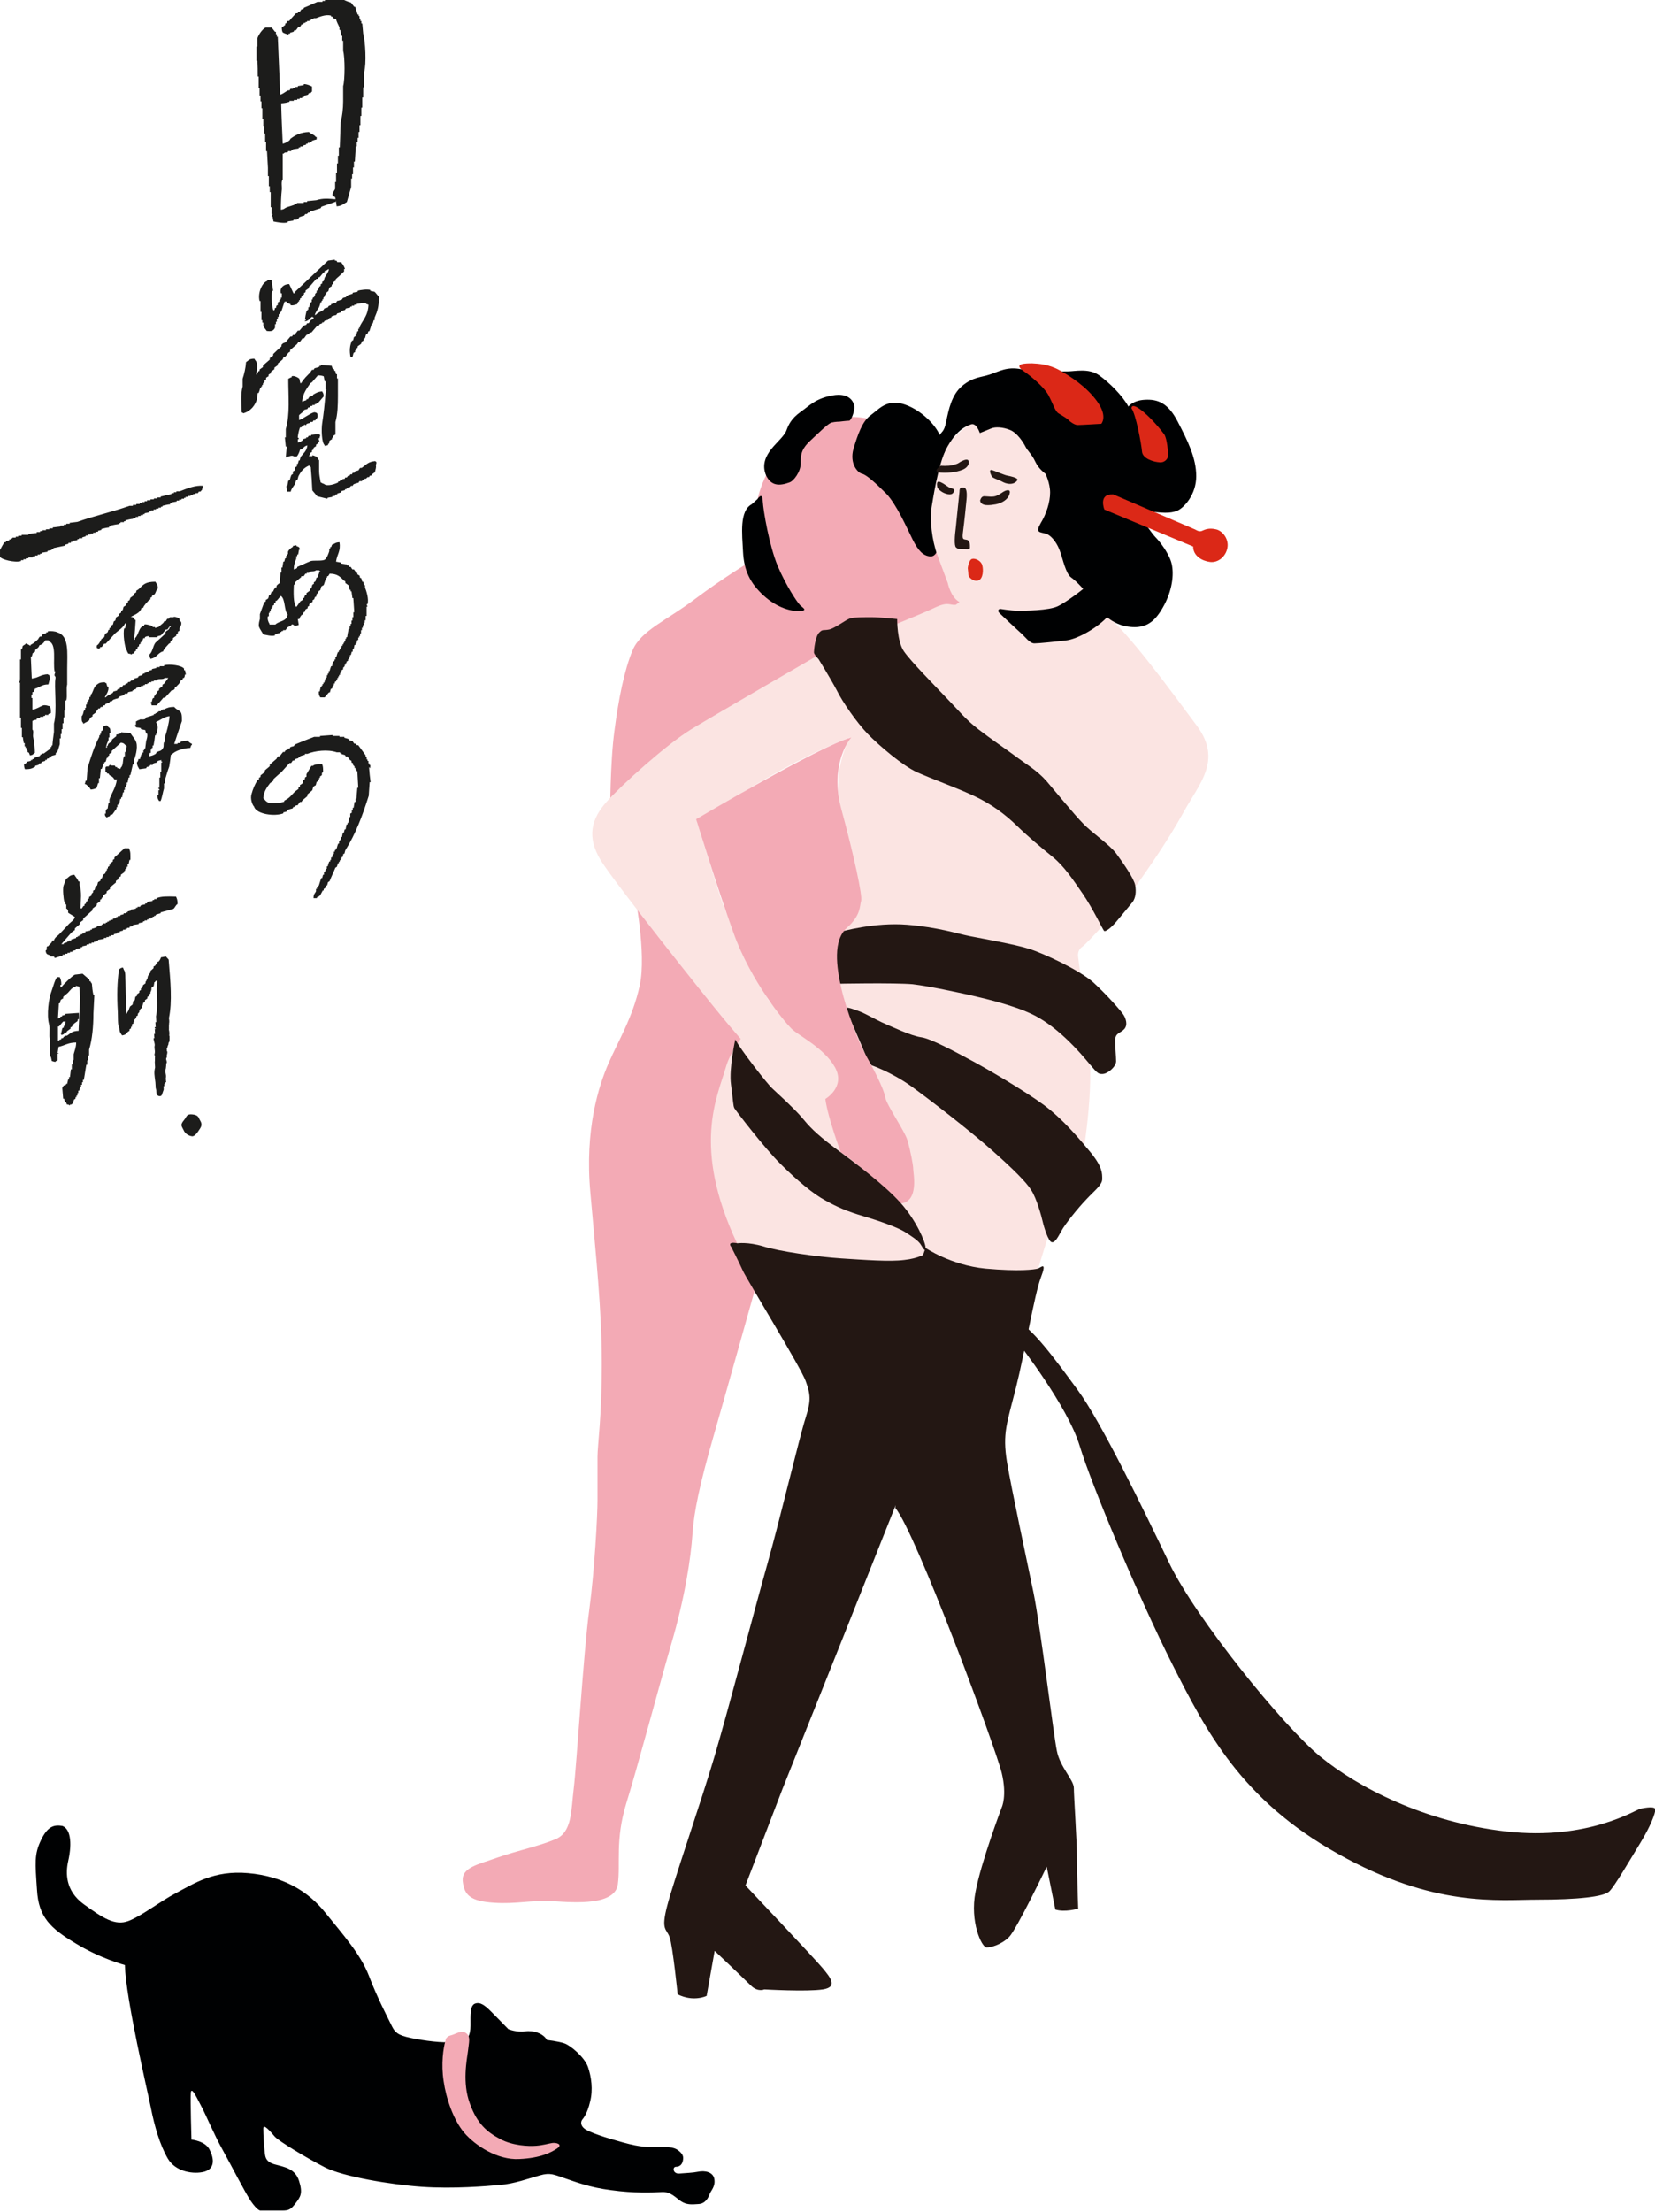
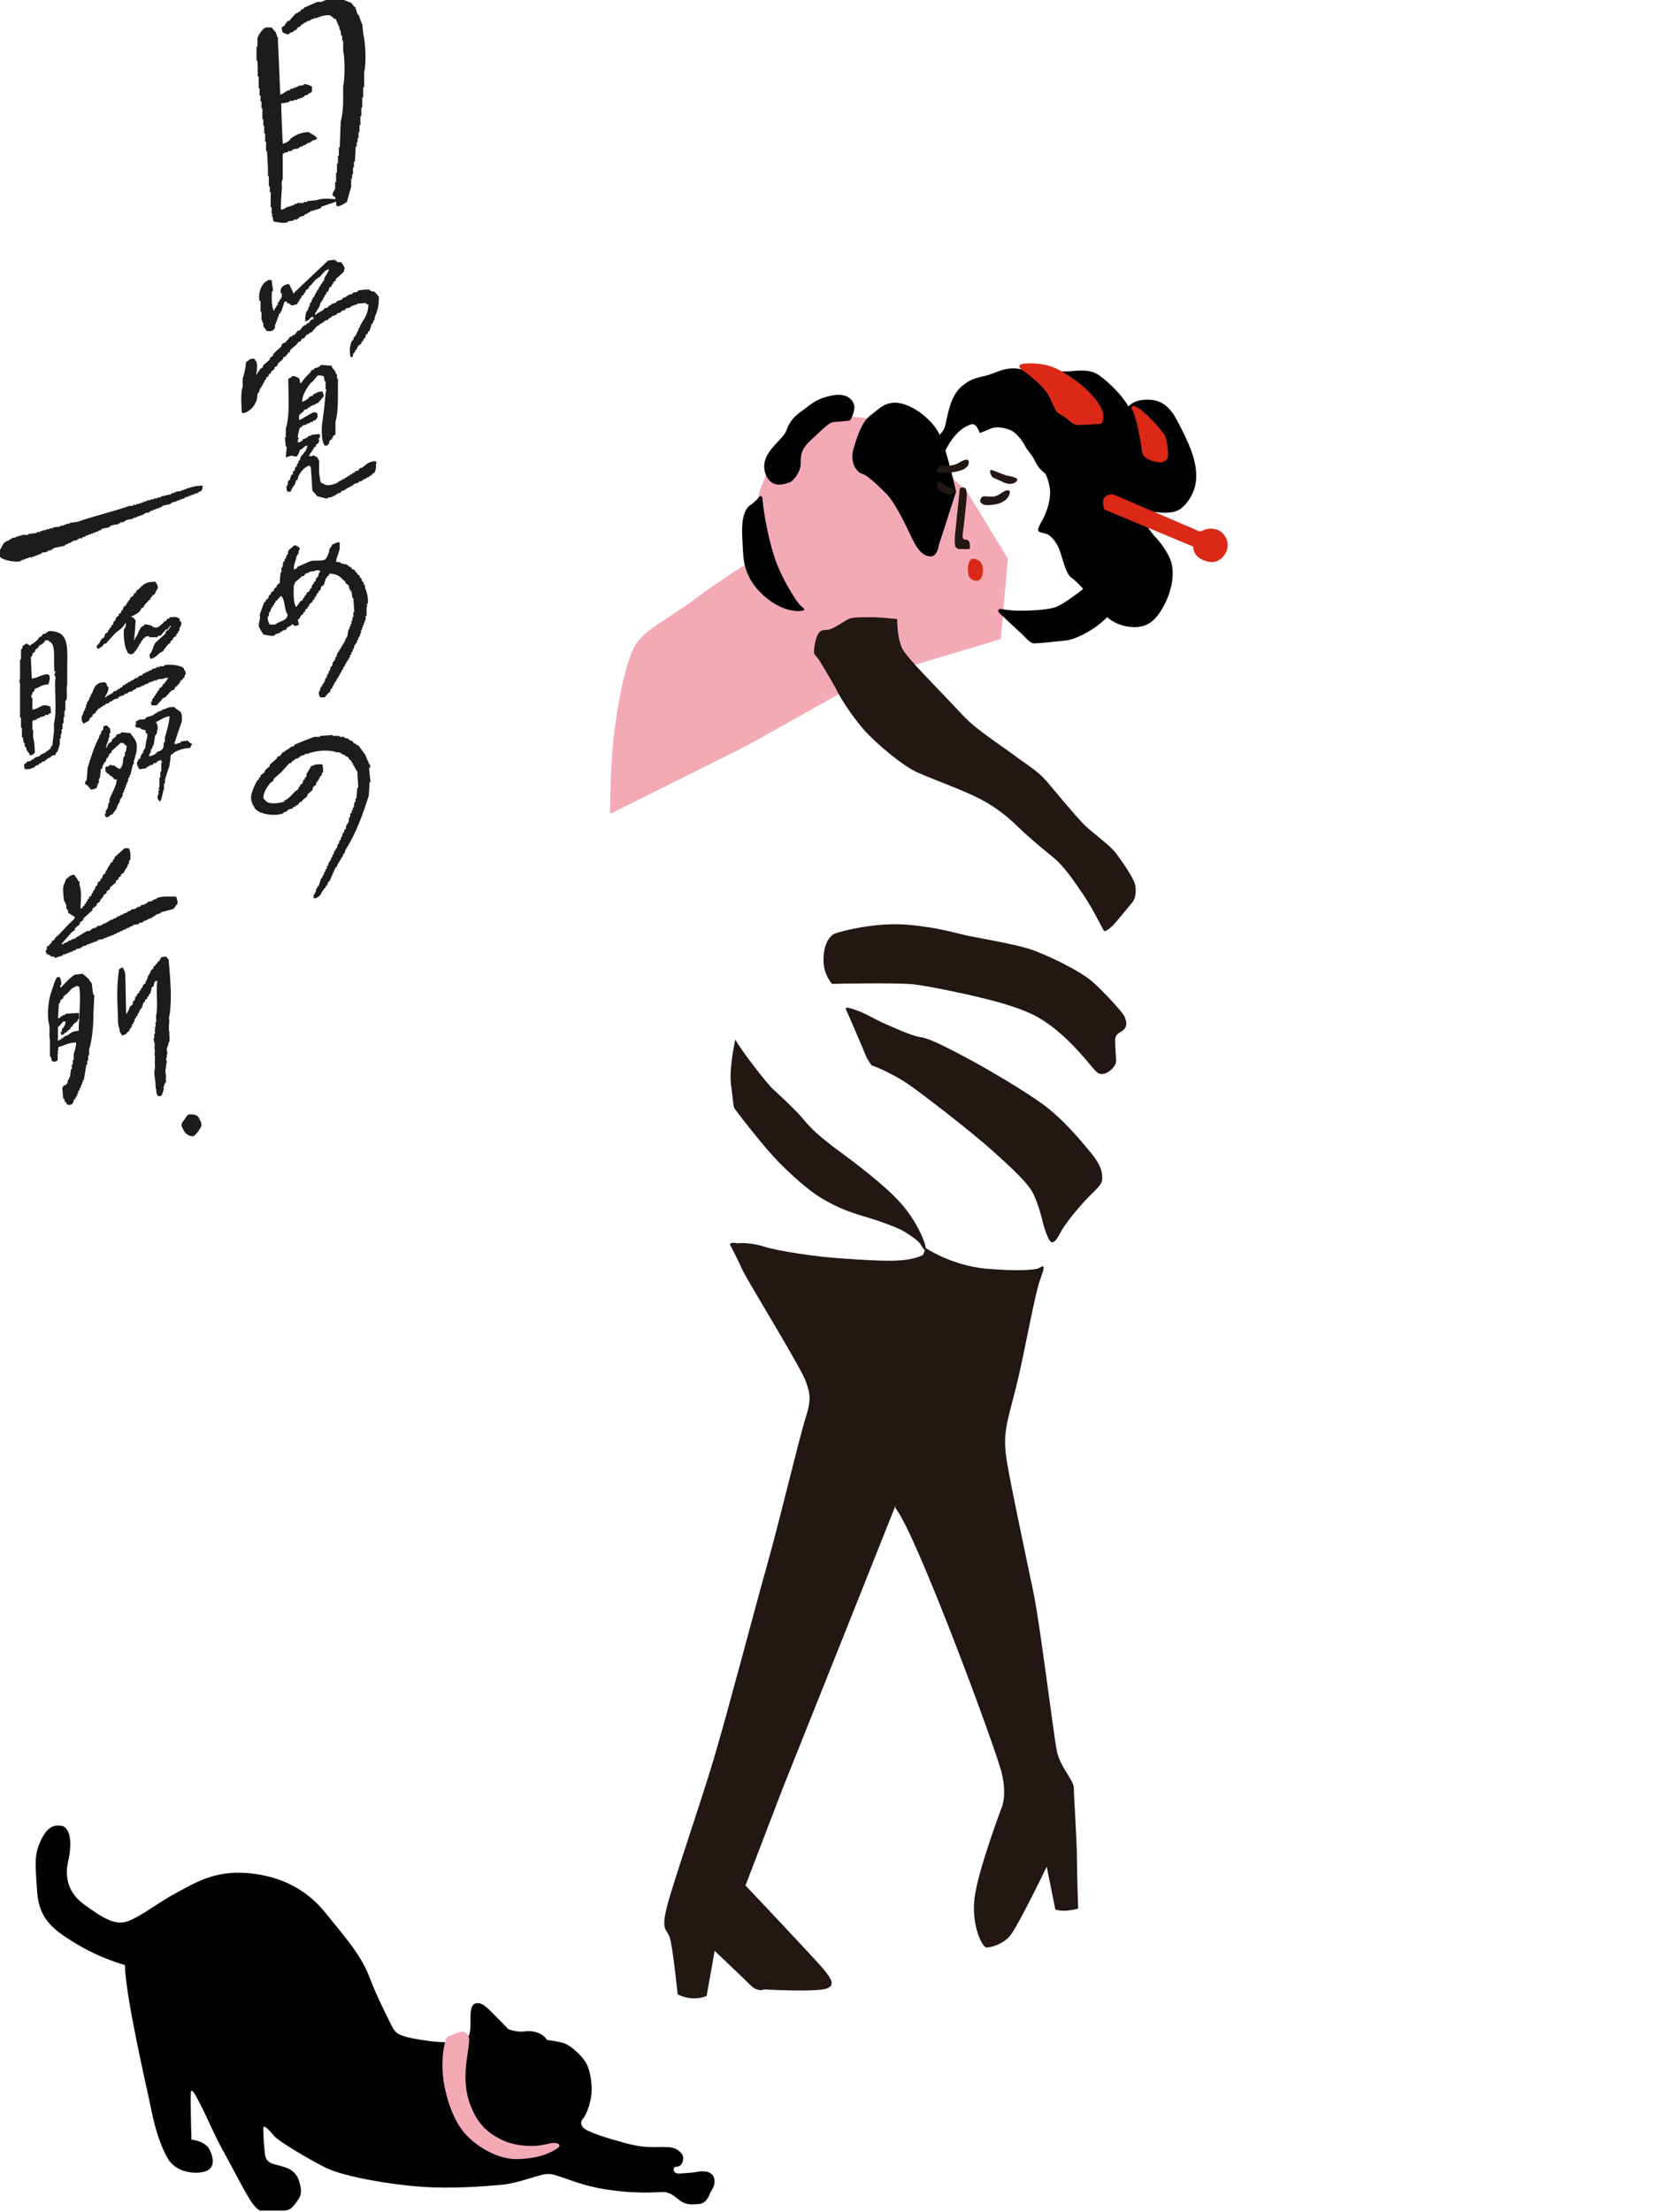
<svg xmlns="http://www.w3.org/2000/svg" version="1.1" id="レイヤー_1" x="0px" y="0px" viewBox="0 0 536.8 717.1" style="enable-background:new 0 0 536.8 717.1;" xml:space="preserve">
  <style type="text/css">
	.st0{fill:#F3AAB5;}
	.st1{fill:#000102;}
	.st2{fill:#FBE4E2;}
	.st3{fill:#231713;}
	.st4{fill:#DB2817;}
	.st5{fill:#1C1C1B;}
</style>
  <g>
    <g>
      <path class="st0" d="M243.6,181.9c0,0-9.1,5.5-18.3,12.4c-9.1,6.9-17.4,10.1-20.1,16.5c-2.7,6.4-4.6,16-5.9,26.1    c-1.4,10.1-1.4,27-1.4,27l43.9-21.9l38.4-21.5l44.4-13.3l2.3-26.1l-13.7-22.4L288.9,138c0,0-12.8-6.4-25.6,0    c0,0-16.5,9.1-18.3,28.4L243.6,181.9z" />
      <path class="st1" d="M304.5,176.8c0,0-0.5,3.8-2.8,3.6c-2.2-0.2-3.8-1.7-5.7-5.5c-1.9-3.8-5.2-11.4-8.6-14.9    c-3.5-3.5-6.4-6.1-7.8-6.4c-1.4-0.3-4.1-3.3-2.8-8c1.4-4.7,2.9-9,5.5-10.9c2.6-1.9,4.8-4.8,9.5-4c4.7,0.9,10.4,5.2,12.8,9.9    c2.4,4.7,5.5,18.8,5.5,18.8L304.5,176.8z" />
      <path class="st1" d="M243.8,163.5l1.9-1.7c0,0,1.6-2.6,1.7,0.7c0.2,3.3,2.1,14.3,4.8,20.9c2.8,6.6,6.4,11.9,7.3,12.8    c0.9,0.9,2.6,1.7,0,1.9c-2.6,0.2-7.3-0.9-11.8-5c-4.5-4.1-6.4-8.3-6.7-14.2C240.7,173,239.8,165.7,243.8,163.5" />
      <path class="st1" d="M256.1,156.4c1.4-0.5,3.6-3.5,3.6-6.1c0-2.6,0-4.5,3.1-7.4c3.1-2.9,5.7-5.5,6.9-5.9c1.2-0.3,2.6-0.3,2.6-0.3    s2.4-0.3,3.1-0.3c0.7,0,1.9-3.3,1.7-4.7c-0.2-1.4-1.6-4.5-7.1-3.5c-5.5,1-7.4,3.3-10.4,5.4c-2.9,2.1-3.8,4-4.5,5.9    c-0.7,1.9-3.3,4-5,6.2c-1.7,2.2-3.1,5-1.6,8.5C250.2,157.6,252.8,157.6,256.1,156.4" />
-       <path class="st0" d="M205.7,288.9c0,0,4.1,20.1,1.8,30.6c-2.3,10.5-6.9,17.8-10.1,25.2c-3.2,7.3-7.8,21.5-5.9,42.1    c1.8,20.6,3.7,37.9,3.7,55.3s-1.4,26.5-1.4,30.2v14.2c0,4.6-0.9,22.4-2.7,35.7c-1.8,13.3-4.1,50.3-5,57.6    c-0.9,7.3-0.5,14.2-5.9,16.5c-5.5,2.3-12.4,3.7-18.7,5.9c-6.4,2.3-11.9,3.2-11.4,7.8c0.5,4.6,2.7,6.4,10.1,6.9    c7.3,0.5,11.9-0.9,19.2-0.5c7.3,0.5,20.1,1.4,21-5.5c0.9-6.9-0.9-14.2,2.7-26.1c3.7-11.9,10.1-36.1,14.6-51.7    c4.6-15.6,6.4-28.4,6.9-35.7c0.5-7.3,2.3-16,6.9-32c4.6-16,13.3-47.1,13.3-47.1l1.4-83.2l-22.4-37.5L205.7,288.9z" />
-       <path class="st2" d="M310,196.1c-2.1,0.2-2.4-1.2-7,1c-4.6,2.2-20.9,8.7-20.9,8.7l-14.8,5.5c0,0-35,20.2-43.2,25.2    c-8.2,5.1-22.3,17.8-27.3,23.4c-5,5.6-6.6,11.4-1.9,19.1c4.8,7.7,34.2,44.6,39.3,50.7c5,6.1,11.1,12.7,11.7,14.1    c0.5,1.3,0.5,4.2,0.5,4.2l13,22l15.1,8.5c0,0-7.1-14.5-7.5-22c0,0,4.4-2.9,4.3-7.2c-0.2-4.3-1.5-6.2-6.2-9.6    c-4.6-3.4-11.8-8.2-16.8-17.1c-5-8.9-12-23.8-14.7-32c-2.7-8.2-7.5-24.1-7.5-24.1s26.7-18.7,49.6-27.4c0,0-5,8.6-3.6,19.5    c1.4,11,3.8,19.9,5.1,23.8c1.4,3.9,1.9,9.4,1.5,11.3c-0.3,1.9-4.3,5.6-6.2,7.9c-1.9,2.2,52.7,13.4,52.7,13.4l26.4,10.4l-1.9-15.1    c0,0-0.5-2.1,1.4-3.4c1.9-1.4,13.2-13.9,17.1-19.3c3.9-5.5,10.4-14.7,15.6-24.1c5.1-9.4,12.8-16.9,4.4-28.2    c-8.4-11.3-22.4-30.5-29.4-35.8l-10.6-32l-1.2-14.6l-14.6-14l-12-5.1c0,0-9.1,5.1-12.3,9.6c-3.2,4.4-5,15.4-5.8,20.2    c-0.9,4.8,0,11.6,1.7,16.3c1.7,4.6,3.4,9.1,3.4,9.1s0.9,4.6,3.8,6.2" />
      <path class="st1" d="M305.2,149.2c0,0-2.2-4.9-1-7.2c1.2-2.4,2-1.6,2.7-5.4c0.8-3.7,1.7-8.6,5.2-11.5c3.5-2.9,6-2.7,9-3.7    c3-1,5.5-2.6,10.1-1.7c4.6,0.9,12.7,0.7,15.1,0.7c2.4,0,6.7-1.1,10.1,1.2c3.4,2.4,7.7,6.7,9.6,10.2c0,0,1.4-2,5.4-2.2    c4-0.2,7.4,0.9,10.6,7.1c3.2,6.2,6,11.7,6,17.7c0,6-4,10.3-6.2,11.2c-2.2,0.9-4.7,0.8-10.5,0c-5.7-0.7-0.9,2.7-0.9,2.7    s3.2,4.7,4.5,6c1.2,1.2,4.1,4.9,5,8c0.9,3.1,0.6,8.2-2.1,13.5c-2.7,5.2-5.2,7.2-9,7.5c-3.7,0.2-8.7-0.9-12.7-6.4    c-4-5.5-7-8.5-8.7-9.7c-1.7-1.2-2.7-6-3.5-8.2c-0.7-2.2-2.4-5.1-4.5-5.9c-2.1-0.7-3.7-0.2-1.9-3.4c1.9-3.1,3.1-6.9,3.1-10    c0-3.1-1.5-6.1-1.5-6.1s-2.2-1.5-3.3-3.9c-1.1-2.4-2.5-3.5-3.2-4.9c-0.7-1.4-2.7-4.5-5-5.4c-2.2-0.9-4.7-1.1-6.1-0.5    c-1.4,0.6-3.7,1.5-3.7,1.5s-1.1-3.5-2.9-2.8C313.1,138.3,309.1,139.7,305.2,149.2" />
      <path class="st1" d="M352.4,190c-1,1-6.2,5-9.2,6.5c-3,1.5-10.9,1.5-13.1,1.5c-2.2,0-5.8-0.6-5.8-0.6s-1.1,0.4-0.1,1.4    c1,1,6.2,5.8,7.3,6.8c1.1,1,2.5,3,4,3c1.5,0,7.2-0.6,10.5-1c3.3-0.4,10.2-4,13.8-8.3c3.6-4.3-0.1-7.1-0.1-7.1L352.4,190z" />
-       <path class="st2" d="M253.6,321.6c0,0-15.3,14.4-18.1,24.2c-2.8,9.8-11.2,25.9,3.6,57.4l55.8,30.6l-2.1-3.1l41-9.5    c0,0,4.3-14.7,6.4-21.1c2.1-6.4,10.7-23.6,10.7-23.6s4.3-23.3,2.1-38.3l-32.5-24.5l-33.4-5.5L253.6,321.6z" />
-       <path class="st3" d="M330.5,435.7c0,0,15.8,20.2,19.7,33.1c3.9,12.8,19.1,49.1,30.1,70.9c11,21.7,22.3,43.8,53.6,61.3    c31.3,17.6,52.1,14.9,64.9,14.9c12.8,0,21.4-0.9,23.2-2.7c1.8-1.8,6.8-10.4,10.1-15.8c3.3-5.4,4.8-9.5,4.8-10.7s-3.3-0.6-4.8-0.3    c-1.5,0.3-17,10.4-43.5,7.4c-26.5-3-48.2-14.3-60.5-24.4c-12.2-10.1-40.2-44.7-48.8-62.5c-8.6-17.9-22.3-46.2-29.8-56.3    c-7.4-10.1-15.2-20.8-20.3-22.6L330.5,435.7z" />
      <path class="st3" d="M239.2,403.1c0,0,3.4-0.5,8.4,1c5,1.6,17.5,3.4,25.3,3.9s15.7,1.1,20.4,0.5c4.7-0.5,7-2.1,7-2.1    s3.4,37.9,3.4,42.8c0,5,0.3,4.4-5,18c-5.2,13.6-44.9,112.8-44.9,112.8l-12,31.3c0,0,23,24.3,25.1,26.9c2.1,2.6,5.2,6,0,6.8    c-5.2,0.8-19,0-19,0s-2.1,1-4.4-1.3c-2.3-2.3-11.7-11.2-11.7-11.2l-2.6,14.6c0,0-4.2,2.1-9.4-0.5c0,0-1.6-15.7-2.6-18.5    c-1-2.9-2.9-2.1-0.8-10.2c2.1-8.1,11-33.7,15.4-48.6c4.4-14.9,13.3-48.8,17.2-62.6c3.9-13.8,10.4-41.2,12.3-47    c1.8-5.7,1.6-7.6,0-12c-1.6-4.4-19.1-32.9-20.4-35.8c-1.3-2.9-3.7-7.6-3.7-7.6S235.5,402.4,239.2,403.1" />
      <path class="st3" d="M300.2,404.6c0,0,8.2,5.6,19.4,6.7c11.2,1,15.9,0.3,17,0c1-0.3,3.1-2.6,1,2.9c-2.1,5.5-5.2,24.3-8.1,35.8    c-2.9,11.5-4.4,14.6-2.9,24c1.6,9.4,6.3,31.1,8.6,42.3c2.3,11.2,6.5,46.2,7.6,51.4c1,5.2,5.5,9.4,5.5,12c0,2.6,1,17.2,1,22.4    c0,5.2,0.4,16.7,0.4,16.7s-4.3,1.3-7.4,0.3l-2.8-13.9c0,0-9.8,20.4-12.2,22.8c-2.4,2.4-5.7,3.4-7.3,3.4c-1.6,0-5.5-8.4-3.6-18    c1.8-9.7,8.5-27.4,8.5-27.4s1.8-3.7,0-11.2c-1.8-7.6-27.9-78.1-34.5-85.9l2.9-64.5L300.2,404.6z" />
      <path class="st3" d="M265.5,213.7c0,0-1.5-1.5-1.5-2.2c0-0.7,0.4-5.1,1.7-6.4c1.2-1.2,1.2-0.6,3.2-1c1.9-0.4,5.5-3.2,6.8-3.6    c1.2-0.4,4.6-0.4,7-0.4c2.5,0,8.3,0.6,8.3,0.6s-0.1,7.2,2.2,10.5c2.3,3.3,9.8,10.9,13.8,15.1c4,4.1,6.1,6.9,10.4,10.2    c4.3,3.3,7.9,5.7,11.6,8.4c3.7,2.8,7.3,4.8,10.4,8.3c3,3.5,9.2,11.1,11.9,13.8c2.6,2.8,8.6,6.8,10.8,9.8c2.2,3,5.7,8,6.1,10.2    c0.4,2.2,0.1,4.1-0.8,5.4c-1,1.2-3.6,4.4-5.4,6.5c-1.8,2.1-3.5,3.3-3.9,2.9c-0.4-0.4-3.6-7.2-6.9-12c-3.3-4.8-6.1-9-9.8-12    c-3.7-3-8-6.6-11.6-10.1c-3.6-3.5-8.1-7-14.2-9.8c-6.1-2.8-13.4-5.4-18.1-7.5c-4.7-2.1-12.4-8.7-16-12.4    c-3.6-3.7-8.3-10.5-10.1-14.2C269.4,220,265.5,213.7,265.5,213.7" />
      <path class="st3" d="M269.9,319c0,0-2.8-2.9-2.8-7.7c0-4.8,1.7-7.9,3.9-8.7c2.2-0.8,13-3.6,23.1-2.8c10.1,0.8,16.4,2.9,20.4,3.7    c4,0.8,14.4,2.6,19.2,4.1c4.8,1.5,16.4,6.9,20.9,10.9c4.4,4,9.1,9.4,9.8,10.5c0.7,1.1,1.5,3.2,0.3,4.6c-1.2,1.4-3,1.2-3,3.7    c0,2.5,0.3,5.1,0.3,6.8c0,1.7-2.6,4-4.3,4.1c-1.7,0.1-1.8-0.3-5.8-5c-4-4.7-10.5-11.3-17.4-14.5c-6.9-3.2-16.3-5.2-20-6.1    c-3.7-0.8-12.7-2.8-18.5-3.5C290.1,318.6,271.8,318.9,269.9,319" />
      <path class="st3" d="M274.5,327.5c0,0,5.5,12.6,6.1,14.2c0.6,1.7,2.1,3.7,2.1,3.7s6.2,2.1,12.6,6.6c6.4,4.6,19.3,14.6,26.4,20.9    c7,6.2,11.2,10.4,12.8,13c1.7,2.6,3.3,8.4,3.7,10.2c0.4,1.8,1.8,6.2,2.8,6.6c1,0.4,1.9-1.1,3.2-3.5c1.2-2.3,5.5-7.6,8.2-10.4    c2.6-2.8,5.1-4.6,5.1-6.5c0-1.9,0.1-3.9-3.7-8.6c-3.9-4.7-9-10.8-15.3-15.5c-6.4-4.7-18.8-11.9-23.1-14.2    c-4.3-2.3-13.4-7.3-16.6-7.7c-3.2-0.4-9.7-3.5-12.7-4.8c-3-1.4-5.2-2.8-7.6-3.7C276,326.9,273.6,326,274.5,327.5" />
-       <path class="st0" d="M225.8,265.6c0,0,40.2-23.8,50.3-26.5c0,0-7.3,8.2-3.2,23.3c4.1,15.1,6.9,28.1,6.4,29.7    c-0.5,1.6,0,4.6-4.6,8.7c-4.6,4.1-3.4,12.7-1.8,19.7c1.6,7,5.6,17.5,7.7,21.2c2.1,3.7,6.1,11.2,6.5,14c0.5,2.7,6.4,11,7.3,14.2    c0.9,3.2,1.8,7.8,1.8,9.1c0,1.4,2,10.7-4.2,11.2c0,0-13.2-12.9-19.3-16.6c0,0-4.2-11.2-5-17.3c0,0,6.7-3.9,3.1-10.3    c-3.6-6.4-12-10.3-14.2-12.6c-2.2-2.2-13.1-15.3-18.7-31C232.3,286.9,225.8,265.6,225.8,265.6" />
      <path class="st3" d="M238.5,337c0,0-2.1,9.4-1.4,14.6c0.7,5.3,0.7,7,1.1,7.7c0.4,0.7,9.8,13,15.1,18.2c5.2,5.2,10.6,9.7,14.4,11.7    c3.7,2.1,7.2,3.6,12.3,5.1c5.1,1.5,11,3.6,13.3,5c2.2,1.4,4.6,2.9,5.4,4.3c0.8,1.4,1.7,2.6,1.5,0.8c-0.1-1.8-3-8.7-8.1-14.4    c-5.1-5.7-14.6-12.9-21.3-17.8c-6.6-5-8.3-7-10.9-10.1c-2.6-3-7.6-7.5-9.3-9.1C248.9,351.5,240.1,340.2,238.5,337" />
      <path class="st4" d="M332,120.3c1.9,1.3,6.4,4.9,8,7.7c1.5,2.8,2.2,5.3,3.3,6c1.1,0.7,2.9,1.7,3.3,2.2c0.3,0.4,1.9,1.6,2.9,1.6    c1.1,0,7.7-0.4,7.7-0.4s2.2-2.3-1.3-7.2c-3.5-4.9-8.9-8.3-12.3-10.2c-3.4-1.9-6.8-2.1-8.8-2.2C332.7,117.8,328.4,117.8,332,120.3" />
      <path class="st4" d="M367,132.4c0,0-0.2-1.9,2.8,0.3c3.1,2.2,6.8,6.7,7.8,8.1c1,1.4,1.3,6.2,1.3,6.9c0,0.7-0.8,2.3-2.7,2.2    c-2-0.1-5.7-1.2-5.8-3.6C370.2,143.9,368.4,134.2,367,132.4" />
      <path class="st4" d="M358.2,165.2c0,0-2.1-5.2,2.9-4.9l26.6,11.4c0,0,1.3,0.9,2.2,0.4c0.9-0.4,2.2-1,4.4-0.5    c2.2,0.4,4.4,3.2,3.8,6.1c-0.6,2.9-3.1,4.8-5.6,4.5c-2.5-0.3-5.5-1.9-5.5-5L358.2,165.2z" />
      <path class="st4" d="M313.9,184.2c0,0,0.3-2.7,1.4-3c1.1-0.3,3,0.7,3.3,2.1c0.4,1.4,0.3,4.4-1.3,4.9c-1.6,0.5-3.2-1.1-3.2-1.8    C314.1,185.8,313.9,184.2,313.9,184.2" />
      <path class="st3" d="M324.9,156.1c-1.3-0.7-3.1-1.1-3.3-1.8c-0.3-0.6-1.1-2.4,0.4-1.8c1.5,0.5,3.7,1.5,4.7,1.7    c1.1,0.2,3.3,0.7,3.3,1.3C330,156.1,328.2,157.9,324.9,156.1" />
      <path class="st3" d="M317.9,162.3c0,0,0.3-1.4,1.3-1.4c1.1,0,2.9,0.4,4.1-0.2c1.2-0.5,1.9-1.2,2.6-1.5c0.7-0.3,2.1-0.7,1.5,1.1    c-0.6,1.8-2.5,2.8-4.4,3.2C321.2,163.8,318.2,164.3,317.9,162.3" />
      <path class="st3" d="M306.6,160c-1.2-0.4-2.5-1.5-2.6-2.1c-0.1-0.6-0.4-2.2,1-1.6c1.4,0.6,1.9,1.2,2.8,1.7    c0.9,0.4,1.8,0.4,1.7,1.1C309.3,159.8,308.8,160.8,306.6,160" />
      <path class="st3" d="M305.1,151c0,0,2.4,0.2,3.9-0.2c1.5-0.4,1.7-0.5,2.4-1c0.7-0.4,2.1-1.1,2.6-0.6c0.5,0.4,0.4,2.2-1.8,3.1    c-2.2,0.9-5.1,1.1-7.5,0.9C302.3,152.9,305.1,151,305.1,151" />
      <path class="st3" d="M311.2,159.5c0,0-1,9.5-1.2,11.7c-0.3,2.2-0.6,5.8,0.1,6.3c0.7,0.5,0.4,0.5,1.8,0.5c1.5,0,2.7,0.3,2.7-0.4    c0-0.8,0.1-2.4-1.1-2.6c-1.2-0.2-1.5,0-1.1-3c0.4-3,0.9-8,1.1-10.1c0.2-2.1,0-3.7-0.8-3.8C311.8,158.1,311.2,157.8,311.2,159.5" />
      <path class="st1" d="M22.1,603.5c-0.8,3.6-1,9.5,5.1,13.9c6.1,4.4,10.1,7.1,14.5,5.4c4.4-1.7,9.8-6.1,15.5-9.1    c5.7-3,12.2-7.4,23.3-6.4c11.2,1,19.3,5.7,25,12.8c5.7,7.1,11.5,13.5,14.2,20.6c2.7,7.1,6.1,13.5,7.1,15.6c1,2,1.5,3.2,5,4.1    c3.5,0.9,10.4,1.9,13.4,1.7c3-0.2,6.3-1.3,6.3-1.3s1.1-0.7,1.1-4.1s-0.2-6.5,1.5-7.1c1.7-0.6,3.2,0.6,5.2,2.6c2,2,5.6,5.7,5.6,5.7    s2.8,1.1,5.4,0.7c2.6-0.4,5.9,0.6,7.1,2.8c0,0,3.7,0.4,5.7,1.1c2,0.7,6.5,4.5,7.6,7.6c1.1,3.2,1.7,7.4,0.7,11.3    c-0.9,3.9-2.2,5.4-2.6,5.9c-0.4,0.6-0.7,2,1.3,3.2c2,1.1,5.7,2.4,11.9,4.1c6.1,1.7,8.3,1.5,11.1,1.5c2.8,0,5.2-0.2,6.9,1.1    c1.7,1.3,1.7,2.2,1.5,3.3c-0.2,1.1-0.9,2-2.2,2c-1.3,0-1.1,2.4,1.1,2.2c2.2-0.2,4.1-0.2,6.1-0.6c2-0.4,4.8,0,5.2,2.4    c0.4,2.4-1.1,3.7-1.5,4.8c-0.4,1.1-1.3,3.2-3.7,3.3c-2.4,0.2-3.9,0.2-5.6-0.9c-1.7-1.1-3.3-3.2-6.3-3c-3,0.2-9.1,0.4-16.3-0.6    c-7.2-0.9-11.9-2.8-15.2-3.9c-3.3-1.1-4.6-1.9-8-0.9c-3.3,0.9-8.5,2.8-13,3.1c-4.5,0.4-15,1.3-25.2,0.6    c-10.2-0.7-25.6-3.3-31.5-6.3c-5.9-3-15-8.5-16.3-10c-1.3-1.5-3.7-4.4-3.7-2.6c0,1.9,0.2,5.4,0.4,7c0.2,1.7,0,3.7,3.2,4.6    c3.2,0.9,6.7,1.3,8,5.4c1.3,4.1,0.4,5.2-1.1,7.2c-1.5,2-2.2,2.4-4.3,2.4h-7.2c0,0-0.9,0-3-3c-2-3-6.1-11.1-9.1-16.5    c-3-5.4-5.6-11.7-6.9-14.1c-1.3-2.4-3.3-6.9-3.5-4.6c-0.2,2.2,0.2,15.2,0.2,15.2s4.5,0.4,5.9,3.3c1.5,3,1.7,6.1-1.7,7.1    c-3.3,0.9-9.3,0.2-11.9-4.3c-2.6-4.5-4.3-10.6-5.4-16.1c-1.1-5.6-8.2-35.6-8.5-46.6c0,0-8.2-2.2-16.1-7.1    c-8-4.8-11.9-8.4-12.4-17.3c-0.6-8.9-0.9-11.5,1.3-16.1c2.2-4.6,4.3-5,6.9-4.6C22.6,592.8,23.6,596.9,22.1,603.5" />
      <path class="st0" d="M144.5,661.6c0,0,0-1.3,1.7-1.7c1.7-0.4,3.5-1.9,5-0.7c1.5,1.1,0.9,2.8,0.6,5.7c-0.4,3-1.9,10.4,0.6,17.1    c2.4,6.7,5.7,9.3,9.8,11.5c4.1,2.2,9.3,2.4,11.7,2.2c2.4-0.2,3.9-0.7,5.2-0.9c1.3-0.2,3.5,0.4,1.7,1.7c-1.9,1.3-5.4,3.2-12.4,3.5    c-7,0.4-14.3-4.4-17.8-8.5c-3.5-4.1-5.9-11.1-6.7-16.7C143,669.2,143.8,663.8,144.5,661.6" />
    </g>
    <g>
      <g>
        <g>
          <path class="st5" d="M93.6,11.2c0-0.1,0-0.2,0-0.3c0.2,0,0.4,0,0.5,0c0-0.1,0-0.2,0-0.3c0.4-0.1,0.7-0.2,1.1-0.3      c0.1-0.2,0.2-0.4,0.3-0.5c0.2,0,0.4,0,0.5,0c0.3-0.4,0.5-0.7,0.8-1.1c0.2,0,0.4,0,0.5,0c0.2-0.3,0.4-0.5,0.5-0.8      c0.2,0,0.4,0,0.5,0c0.1-0.2,0.2-0.4,0.3-0.5c0.2,0,0.4,0,0.5,0c0-0.1,0-0.2,0-0.3c0.2,0,0.4,0,0.5,0c0-0.1,0-0.2,0-0.3      c0.3,0,0.5,0,0.8,0c0-0.1,0-0.2,0-0.3c0.2,0,0.4,0,0.5,0c0-0.1,0-0.2,0-0.3c0.3,0,0.5,0,0.8,0c0-0.1,0-0.2,0-0.3      c0.3,0,0.5,0,0.8,0c0.8-0.3,3.3-1.4,4.9-0.8c0,0.1,0,0.2,0,0.3c0.2,0,0.4,0,0.5,0c0,0.1,0,0.2,0,0.3c0.4,0.3,0.5,0.4,1.1,0.5      c0.2,1,0.8,1.9,1.1,2.7c0,0.3,0,0.5,0,0.8c0.1,0,0.2,0,0.3,0c0.1,0.6,0.2,1.3,0.3,1.9c0.1,0,0.2,0,0.3,0c0,0.5,0,1.1,0,1.6      c0.1,0,0.2,0,0.3,0c0,1.1,0,2.2,0,3.3c0.6,2,0.6,9.4,0,11.4c0,1.6,0,3.3,0,4.9c0,2.4-0.3,4.9-0.8,6.8c-0.1,2.7-0.2,5.4-0.3,8.2      c-0.1,0-0.2,0-0.3,0c0,0.9,0,1.8,0,2.7c-0.1,0-0.2,0-0.3,0c0,0.8,0,1.6,0,2.5c-0.1,0-0.2,0-0.3,0c0,1,0,2,0,3      c-0.1,0-0.2,0-0.3,0c0,1,0,2,0,3c-0.1,0-0.2,0-0.3,0c0,0.7,0,1.5,0,2.2c-0.1,0.4-1.1,1.5-0.8,2.2c0.3,0.2,0.5,0.4,0.8,0.5      c0.2,1,0.4,2,0.5,3c1.6-0.1,2.2-0.8,3.3-1.4c0.5-1.6,0.9-3.3,1.4-4.9c0-0.9,0-1.8,0-2.7c0.1,0,0.2,0,0.3,0c0-0.5,0-0.9,0-1.4      c0.1,0,0.2,0,0.3,0c0-0.7,0-1.5,0-2.2c0.1,0,0.2,0,0.3,0c0-0.6,0-1.3,0-1.9c0.1,0,0.2,0,0.3,0c0.1-1.6,0.2-3.3,0.3-4.9      c0.1,0,0.2,0,0.3,0c0-0.5,0-0.9,0-1.4c0.1,0,0.2,0,0.3,0c0-0.5,0-0.9,0-1.4c0.1,0,0.2,0,0.3,0c0-0.6,0-1.3,0-1.9      c0.1,0,0.2,0,0.3,0c0-0.7,0-1.5,0-2.2c0.1,0,0.2,0,0.3,0c0-1,0-2,0-3c0.1,0,0.2,0,0.3,0c0-0.9,0-1.8,0-2.7c0.1,0,0.2,0,0.3,0      c0-1.1,0-2.2,0-3.3c0.1,0,0.2,0,0.3,0c0-1.1,0-2.2,0-3.3c0.1,0,0.2,0,0.3,0c0-1.6,0-3.3,0-4.9c0.8-2.7,0.4-10.1-0.3-12.5      c-0.1-1.1-0.2-2.2-0.3-3.3c-0.1,0-0.2,0-0.3,0c0-0.3,0-0.5,0-0.8c-0.1,0-0.2,0-0.3,0c0-0.3,0-0.5,0-0.8c-0.1,0-0.2,0-0.3,0      c0-0.3,0-0.5,0-0.8c-0.1,0-0.2,0-0.3,0c0-0.2,0-0.4,0-0.5c-0.1,0-0.2,0-0.3,0c-0.3-0.8-0.5-1.6-0.8-2.5c-0.1,0-0.2,0-0.3,0      c-0.4-0.5-0.7-0.9-1.1-1.4c-1.1-0.2-2-0.8-3-1.1c-1.8,0.1-3.6,0.2-5.4,0.3c0,0.1,0,0.2,0,0.3c-0.3,0-0.5,0-0.8,0      c0,0.1,0,0.2,0,0.3c-0.5,0-1.1,0-1.6,0c-1.5,0.6-2.9,1.3-4.4,1.9c-0.1,0.2-0.2,0.4-0.3,0.5c-0.2,0-0.4,0-0.5,0      c-0.2,0.3-0.4,0.5-0.5,0.8c-0.2,0-0.4,0-0.5,0c-0.1,0.2-0.2,0.4-0.3,0.5c-0.2,0-0.4,0-0.5,0c-0.7,0.8-1.5,1.6-2.2,2.5      c-0.2,0-0.4,0-0.5,0c-0.2,0.3-0.4,0.5-0.5,0.8c-0.1,0-0.2,0-0.3,0c0,0.2,0,0.4,0,0.5c-0.4,0.3-0.7,0.5-1.1,0.8      c0,0.8,0.1,1.2,0.3,1.6C92.3,10.9,93.5,11.2,93.6,11.2z M83.6,24.8c0.1,0,0.2,0,0.3,0c0,1.3,0,2.5,0,3.8c0.1,0,0.2,0,0.3,0      c0,0.8,0,1.6,0,2.4c0.1,0,0.2,0,0.3,0c0,0.6,0,1.3,0,1.9c0.1,0,0.2,0,0.3,0c0,0.7,0,1.5,0,2.2c0.1,0,0.2,0,0.3,0      c0,1.2,0,2.4,0,3.5c0.1,0,0.2,0,0.3,0c0,0.7,0,1.5,0,2.2c0.1,0,0.2,0,0.3,0c0,0.8,0,1.6,0,2.5c0.1,0,0.2,0,0.3,0      c0,0.9,0,1.8,0,2.7c0.1,0,0.2,0,0.3,0c0,1,0,2,0,3c0.1,0,0.2,0,0.3,0c0.1,1.8,0.2,3.6,0.3,5.4c0,0.9,0,1.8,0,2.7      c0.1,0,0.2,0,0.3,0c0,1.1,0,2.2,0,3.3c0.1,0,0.2,0,0.3,0c0,0.6,0,1.3,0,1.9c0.1,0,0.2,0,0.3,0c0,1.6,0,3.3,0,4.9      c0.1,0,0.2,0,0.3,0c0,0.7,0,1.5,0,2.2c0.1,0,0.2,0,0.3,0c-0.1,0.3-0.2,0.5-0.3,0.8c0.1,0,0.2,0,0.3,0c0.1,0.5,0.2,1.1,0.3,1.6      c1,0.2,3.3,0.7,4.6,0.3c0-0.1,0-0.2,0-0.3c0.6-0.1,1.3-0.2,1.9-0.3c0-0.1,0-0.2,0-0.3c0.4,0,0.7,0,1.1,0c0-0.1,0-0.2,0-0.3      c0.2,0,0.4,0,0.5,0c0.1-0.2,0.2-0.4,0.3-0.5c0.5-0.2,1.1-0.4,1.6-0.5c0.1-0.2,0.2-0.4,0.3-0.5c0.2,0,0.4,0,0.5,0l0.5-0.5      c0.2,0,0.4,0,0.5,0c0-0.1,0-0.2,0-0.3c1.2-0.4,2.4-0.7,3.5-1.1c0.1-0.2,0.2-0.4,0.3-0.5c1.5-0.5,3.1-1.1,4.6-1.6      c0-0.3,0-0.5,0-0.8c-2.4-0.2-4.1-0.4-6.3,0.3c-1,0.1-2,0.2-3,0.3c0,0.1,0,0.2,0,0.3c-0.4,0-0.7,0-1.1,0c0,0.1,0,0.2,0,0.3      c-0.7,0-1.5,0-2.2,0c0,0.1,0,0.2,0,0.3c-0.3,0-0.5,0-0.8,0c0,0.1,0,0.2,0,0.3c-0.8,0.3-1.6,0.5-2.5,0.8      c-0.7,0.3-0.8,0.7-1.9,0.8c0-2.2,0.1-4.7,0.3-6.5c0.1-1-0.3-2.7,0.3-3.3c0-2.8,0-5.6,0-8.4c0.1,0,0.2,0,0.3,0      c0.5-0.6,0.6-0.2,1.4-0.5c0-0.1,0-0.2,0-0.3c0.4,0,0.7,0,1.1,0c0-0.1,0-0.2,0-0.3c0.2,0,0.4,0,0.5,0c0-0.1,0-0.2,0-0.3      c0.6-0.1,1.3-0.2,1.9-0.3c0-0.1,0-0.2,0-0.3c0.2,0,0.4,0,0.5,0c0-0.1,0-0.2,0-0.3c0.3,0,0.5,0,0.8,0c0-0.1,0-0.2,0-0.3      c0.4-0.1,0.7-0.2,1.1-0.3c0-0.1,0-0.2,0-0.3c0.2,0,0.4,0,0.5,0c0-0.1,0-0.2,0-0.3c0.3,0,0.5,0,0.8,0c0-0.1,0-0.2,0-0.3      c0.2,0,0.4,0,0.5,0c0-0.1,0-0.2,0-0.3c0.5-0.2,1.1-0.4,1.6-0.5c0-0.3,0-0.5,0-0.8c-0.1,0-0.2,0-0.3,0c-0.5-0.8-1.6-0.9-2.2-1.6      c-2.7,0.1-4.4,1-6,2.2c-0.1,0.2-0.2,0.4-0.3,0.5c-0.6,0.5-1.3,0.9-2.2,1.1c-0.2-4.4-0.4-8.7-0.5-13.1c1.3-0.1,1.7-0.2,2.7-0.5      c0-0.1,0-0.2,0-0.3c0.5,0,0.9,0,1.4,0c0-0.1,0-0.2,0-0.3c0.4,0,0.7,0,1.1,0c0-0.1,0-0.2,0-0.3c0.3,0,0.5,0,0.8,0      c0-0.1,0-0.2,0-0.3c0.3,0,0.5,0,0.8,0c0-0.1,0-0.2,0-0.3c0.2,0,0.4,0,0.5,0c0.1-0.2,0.2-0.4,0.3-0.5c0.4-0.1,0.7-0.2,1.1-0.3      c0.1-0.2,0.2-0.4,0.3-0.5c0.2,0,0.4,0,0.5,0c0.2-0.1,0.2-0.4,0.5-0.5c0-0.5,0-1.1,0-1.6c-0.1-0.2-2.1-1-2.7-0.8      c0,0.1,0,0.2,0,0.3c-0.6,0.1-1.3,0.2-1.9,0.3c0,0.1,0,0.2,0,0.3c-0.3,0-0.5,0-0.8,0c0,0.1,0,0.2,0,0.3c-0.3,0-0.5,0-0.8,0      c0,0.1,0,0.2,0,0.3c-0.3,0-0.5,0-0.8,0c-0.1,0.2-0.2,0.4-0.3,0.5c-0.2,0-0.4,0-0.5,0c-0.8,0.4-1.5,1.1-2.5,1.4      c-0.3-6.3-0.5-12.5-0.8-18.8c-0.1,0-0.2,0-0.3,0c0-0.3,0-0.5,0-0.8c-0.1,0-0.2,0-0.3,0c0-0.3,0-0.5,0-0.8c-0.1,0-0.2,0-0.3,0      c-0.4-0.5-0.7-0.9-1.1-1.4c-0.6,0-1.3,0-1.9,0c-1,0.4-2.4,2.4-2.7,3.5c0,0.9,0,1.8,0,2.7c-0.1,0-0.2,0-0.3,0c0,1.5,0,3.1,0,4.6      c0.1,0,0.2,0,0.3,0C83.6,21.3,83.6,23,83.6,24.8z M83.3,129.6c0.1-0.7,0.2-1.5,0.3-2.2c0.1,0,0.2,0,0.3,0      c0.2-0.5,0.4-1.1,0.5-1.6c0.1,0,0.2,0,0.3,0c0-0.2,0-0.4,0-0.5c0.1,0,0.2,0,0.3,0c0-0.2,0-0.4,0-0.5c0.1,0,0.2,0,0.3,0      c0-0.2,0-0.4,0-0.5l0.5-0.5c0-0.2,0-0.4,0-0.5c0.2-0.1,0.4-0.2,0.5-0.3c0-0.2,0-0.4,0-0.5c0.3-0.2,0.5-0.4,0.8-0.5      c0-0.2,0-0.4,0-0.5c0.3-0.2,0.5-0.4,0.8-0.5c0-0.2,0-0.4,0-0.5c0.4-0.3,0.7-0.5,1.1-0.8c0-0.2,0-0.4,0-0.5      c0.4-0.3,0.7-0.5,1.1-0.8c0-0.2,0-0.4,0-0.5c0.5-0.5,1.1-0.9,1.6-1.4c0.1-0.3,0.2-0.5,0.3-0.8c0.2,0,0.4,0,0.5,0      c0.4-0.5,0.7-0.9,1.1-1.4c0.2-0.1,0.4-0.2,0.5-0.3c0-0.2,0-0.4,0-0.5c0.7-0.6,1.5-1.3,2.2-1.9c0.2-0.3,0.4-0.5,0.5-0.8      c0.2,0,0.4,0,0.5,0c0.3-0.4,0.5-0.7,0.8-1.1c0.2,0,0.4,0,0.5,0c0.3-0.4,0.5-0.7,0.8-1.1c0.3-0.1,0.5-0.2,0.8-0.3      c0.1-0.2,0.2-0.4,0.3-0.5c0.2,0,0.4,0,0.5,0c0.6-0.7,1.3-1.5,1.9-2.2c0.2,0,0.4,0,0.5,0c0.1-0.2,0.2-0.4,0.3-0.5      c0.3-0.1,0.5-0.2,0.8-0.3c0-0.1,0-0.2,0-0.3c0.2,0,0.4,0,0.5,0c0.1-0.2,0.2-0.4,0.3-0.5c0.4-0.1,0.7-0.2,1.1-0.3      c0.1-0.2,0.2-0.4,0.3-0.5c0.3-0.1,0.5-0.2,0.8-0.3c0-0.1,0-0.2,0-0.3c0.5-0.2,1.1-0.4,1.6-0.5c0.1-0.2,0.2-0.4,0.3-0.5      c0.4-0.1,0.7-0.2,1.1-0.3c0.1-0.2,0.2-0.4,0.3-0.5c0.4-0.1,0.7-0.2,1.1-0.3c0.1-0.2,0.2-0.4,0.3-0.5c0.5-0.1,0.9-0.2,1.4-0.3      c0-0.1,0-0.2,0-0.3c0.2,0,0.4,0,0.5,0c0-0.1,0-0.2,0-0.3c0.3,0,0.5,0,0.8,0c0-0.1,0-0.2,0-0.3c0.3,0,0.5,0,0.8,0      c0-0.1,0-0.2,0-0.3c1-0.1,2-0.2,3-0.3c0,0.1,0,0.2,0,0.3c0.3,0.1,0.5,0.2,0.8,0.3c-0.1,3.3-1.6,4.7-2.7,6.8c0,0.2,0,0.4,0,0.5      c-0.1,0-0.2,0-0.3,0c0,0.2,0,0.4,0,0.5c-0.1,0-0.2,0-0.3,0c0,0.3,0,0.5,0,0.8c-0.1,0-0.2,0-0.3,0c-0.1,0.4-0.2,0.7-0.3,1.1      c-0.1,0-0.2,0-0.3,0c0,0.2,0,0.4,0,0.5c-0.2,0.1-0.4,0.2-0.5,0.3c-0.1,0.4-0.2,0.7-0.3,1.1c-0.1,0-0.2,0-0.3,0      c-0.8,1.6-0.9,3.4-0.5,5.4c0.2,0,0.4,0,0.5,0c0.3-0.2,0.3-1,0.5-1.4c0.2-0.1,0.4-0.2,0.5-0.3c0-0.2,0-0.4,0-0.5      c0.2-0.1,0.4-0.2,0.5-0.3c0-0.2,0-0.4,0-0.5c0.1,0,0.2,0,0.3,0c0-0.2,0-0.4,0-0.5c0.4-0.3,0.7-0.5,1.1-0.8      c0.1-0.3,0.2-0.5,0.3-0.8c0.2-0.1,0.4-0.2,0.5-0.3c0-0.2,0-0.4,0-0.5c0.2-0.1,0.4-0.2,0.5-0.3c0.1-0.4,0.2-0.7,0.3-1.1      c0.2-0.1,0.4-0.2,0.5-0.3c0.1-0.3,0.2-0.5,0.3-0.8c0.1,0,0.2,0,0.3,0c0.3-0.8,0.5-1.6,0.8-2.5c0.1,0,0.2,0,0.3,0      c0.1-0.4,0.2-0.7,0.3-1.1c0.1,0,0.2,0,0.3,0c0-0.3,0-0.5,0-0.8c0.9-2.1,1.4-3.5,1.4-6.8c-0.5-0.5-0.9-1.1-1.4-1.6      c-0.5-0.1-0.9-0.2-1.4-0.3c0-0.1,0-0.2,0-0.3c-0.9-0.3-3.5,0-4.1,0.3c0,0.1,0,0.2,0,0.3c-0.5,0.1-1.1,0.2-1.6,0.3      c0,0.1,0,0.2,0,0.3c-0.5,0.2-1.1,0.4-1.6,0.5c0,0.1,0,0.2,0,0.3c-0.2,0-0.4,0-0.5,0c0,0.1,0,0.2,0,0.3c-0.4,0.1-0.7,0.2-1.1,0.3      c-0.1,0.2-0.2,0.4-0.3,0.5c-0.5,0.2-1.1,0.4-1.6,0.5c-0.1,0.2-0.2,0.4-0.3,0.5c-0.5,0.2-1.1,0.4-1.6,0.5c0,0.1,0,0.2,0,0.3      c-0.3,0.1-0.5,0.2-0.8,0.3c-0.1,0.2-0.2,0.4-0.3,0.5c-0.4,0.1-0.7,0.2-1.1,0.3c-0.1,0.2-0.2,0.4-0.3,0.5      c-0.9,0.6-1.8,0.8-2.5,1.6c-0.1,0-0.2,0-0.3,0c0.3-1,0.9-1.7,1.4-2.5c0.2-0.5,0.4-1.1,0.5-1.6c0.1,0,0.2,0,0.3,0      c0-0.2,0-0.4,0-0.5c0.1,0,0.2,0,0.3,0c0-0.2,0-0.4,0-0.5c0.1,0,0.2,0,0.3,0c0-0.2,0-0.4,0-0.5l0.5-0.5c0-0.2,0-0.4,0-0.5      c0.1,0,0.2,0,0.3,0c0.1-0.3,0.2-0.5,0.3-0.8c0.2-0.1,0.4-0.2,0.5-0.3c0.1-0.4,0.2-0.7,0.3-1.1c0.3-0.2,0.5-0.4,0.8-0.5      c0-0.2,0-0.4,0-0.5c0.2-0.1,0.4-0.2,0.5-0.3c0-0.2,0-0.4,0-0.5c0.3-0.2,0.5-0.4,0.8-0.5c0-0.2,0-0.4,0-0.5      c0.9-0.8,1.8-1.6,2.7-2.5c0-0.3,0-0.5,0-0.8c0.1,0,0.2,0,0.3,0c-0.2-0.6-0.7-1.6-1.1-1.9c0-0.1,0-0.2,0-0.3c-0.5,0-0.9,0-1.4,0      c-0.1-0.2-0.2-0.4-0.3-0.5c-0.2,0-0.4,0-0.5,0c0-0.1,0-0.2,0-0.3c-0.7,0.1-1.5,0.2-2.2,0.3c-3.6,3.4-7.3,6.9-10.9,10.3      c0,0.1,0,0.2,0,0.3c-0.1,0-0.2,0-0.3,0c-0.5-1-0.9-2-1.4-3c-1.6,0-3.2,1.1-2.7,3c0.1,0,0.2,0,0.3,0c0,0.5,0,0.9,0,1.4      c-0.1,0-0.2,0-0.3,0c0,0.2,0,0.4,0,0.5c-0.2,0.1-0.4,0.2-0.5,0.3c0,0.2,0,0.4,0,0.5c-0.2,0.1-0.4,0.2-0.5,0.3c0,0.3,0,0.5,0,0.8      c-0.2,0.1-0.4,0.2-0.5,0.3c0,0.2,0,0.4,0,0.5c-0.2,0.1-0.4,0.2-0.5,0.3c0,0.2,0,0.4,0,0.5c-0.1,0-0.2,0-0.3,0c0,0.1,0,0.2,0,0.3      c-0.6-0.6-0.9-5.1-0.5-6.5c0.1,0,0.2,0,0.3,0c-0.2-1.2-0.4-2.4-0.5-3.5c-0.5,0-0.9,0-1.4,0c0,0.1,0,0.2,0,0.3      c-1.6,0.4-3.2,3.8-2.5,6.5c0.1,0,0.2,0,0.3,0c0,1.2,0,2.4,0,3.5c0.1,0,0.2,0,0.3,0c0,0.9,0,1.8,0,2.7c0.1,0,0.2,0,0.3,0      c0,0.3,0,0.5,0,0.8c0.1,0,0.2,0,0.3,0c0,0.4,0,0.7,0,1.1c0.2,0.5,0.8,1.1,1.1,1.6c1.3,0.2,2.2,0.1,2.7-1.1c0-0.4,0-0.7,0-1.1      c0.1,0,0.2,0,0.3,0c0-0.3,0-0.5,0-0.8c0.1,0,0.2,0,0.3,0c0-0.3,0-0.5,0-0.8c0.1,0,0.2,0,0.3,0c0-0.3,0-0.5,0-0.8      c0.1,0,0.2,0,0.3,0c0-0.3,0-0.5,0-0.8c0.2-0.1,0.4-0.2,0.5-0.3c0-0.2,0-0.4,0-0.5c0.1,0,0.2,0,0.3,0c0.4-1.1,0.7-2.2,1.1-3.3      c0.3,0,0.5,0,0.8,0c0,0.2,0,0.4,0,0.5c0.6,0.1,0.7,0.1,1.1,0.3c0,0.1,0,0.2,0,0.3c0.8,0.3,1.7-0.2,2.2-0.3      c0.1-0.3,0.2-0.5,0.3-0.8c0.1,0,0.2,0,0.3,0c0-0.2,0-0.4,0-0.5c0.1,0,0.2,0,0.3,0c0-0.2,0-0.4,0-0.5c0.2-0.1,0.4-0.2,0.5-0.3      c0-0.2,0-0.4,0-0.5c0.3-0.2,0.5-0.4,0.8-0.5c0-0.2,0-0.4,0-0.5c0.2-0.1,0.4-0.2,0.5-0.3c0-0.2,0-0.4,0-0.5      c0.4-0.3,0.7-0.5,1.1-0.8c0-0.2,0-0.4,0-0.5c0.2-0.1,0.4-0.2,0.5-0.3c0.6-0.7,1.3-1.5,1.9-2.2c0.2,0,0.4,0,0.5,0      c0-0.2,0-0.4,0-0.5c0.2,0,0.4,0,0.5,0c0.5-0.5,0.9-1.1,1.4-1.6c0.1,0,0.2,0,0.3,0c0-0.2,0-0.4,0-0.5c0.6-0.1,0.8-0.2,1.1-0.5      c0.1,0,0.2,0,0.3,0c-0.3,1.2-0.9,1.8-1.4,2.7c-0.1,0.4-0.2,0.7-0.3,1.1c-0.2,0.1-0.4,0.2-0.5,0.3c0,0.2,0,0.4,0,0.5      c-0.2,0.1-0.4,0.2-0.5,0.3c0,0.2,0,0.4,0,0.5c-0.2,0.1-0.4,0.2-0.5,0.3c0,0.2,0,0.4,0,0.5c-0.1,0-0.2,0-0.3,0c0,0.2,0,0.4,0,0.5      c-0.2,0.1-0.4,0.2-0.5,0.3c0,0.2,0,0.4,0,0.5l-0.5,0.5c0,0.2,0,0.4,0,0.5c-0.1,0-0.2,0-0.3,0c0,0.2,0,0.4,0,0.5      c-0.2,0.1-0.4,0.2-0.5,0.3c0,0.2,0,0.4,0,0.5c-0.1,0-0.2,0-0.3,0c0,0.3,0,0.5,0,0.8c-0.2,0.1-0.4,0.2-0.5,0.3      c-0.1,0.5-0.2,0.9-0.3,1.4c-0.1,0-0.2,0-0.3,0c0,0.3,0,0.5,0,0.8c-0.1,0-0.2,0-0.3,0c0,0.2,0,0.4,0,0.5c-0.1,0-0.2,0-0.3,0      c-0.2,0.9-0.4,1.8-0.5,2.7c0.1,0,0.2,0,0.3,0c0,0.1,0,0.2,0,0.3c-0.1,0-0.2,0-0.3,0c0,0.1,0,0.2,0,0.3c1.4-0.2,1.5-1.1,2.5-1.6      c0,0.1,0,0.2,0,0.3c0.1,0,0.2,0,0.3,0c0,0.2,0,0.4,0,0.5c-0.3,0.1-0.5,0.2-0.8,0.3c-0.3,0.4-0.5,0.7-0.8,1.1c-0.2,0-0.4,0-0.5,0      c-0.1,0.2-0.2,0.4-0.3,0.5c-0.3,0.1-0.5,0.2-0.8,0.3c-0.5,0.5-0.9,1.1-1.4,1.6c-0.2,0-0.4,0-0.5,0c-0.4,0.5-0.7,0.9-1.1,1.4      c-0.2,0-0.4,0-0.5,0c-0.1,0.2-0.2,0.4-0.3,0.5c-0.2,0-0.4,0-0.5,0c-0.5,0.6-1.1,1.3-1.6,1.9c-0.3,0.1-0.5,0.2-0.8,0.3l-0.5,0.5      c0,0.2,0,0.4,0,0.5c-0.9,0.8-1.8,1.6-2.7,2.5c0,0.2,0,0.4,0,0.5c-0.4,0.3-0.7,0.5-1.1,0.8c0,0.2,0,0.4,0,0.5      c-0.7,0.6-1.5,1.3-2.2,1.9c0,0.2,0,0.4,0,0.5c-0.4,0.3-0.7,0.5-1.1,0.8c0,0.2,0,0.4,0,0.5c-0.1,0-0.2,0-0.3,0      c-0.3,0.3-0.2,0.5-0.5,0.8c0,0.1,0,0.2,0,0.3c-0.1,0-0.2,0-0.3,0c0.2-1.3,0.7-3.7-0.3-4.6c-0.1-0.2-0.2-0.4-0.3-0.5      c-1.8,0-1.7,0.5-2.7,1.1c-0.1,1.8-0.6,3.9-1.1,5.4c0,0.8,0,1.6,0,2.5c-0.7,2.5-0.4,5.7-0.3,8.4c0.5,0.2,0.2,0,0.5,0.3      C81.4,133.3,82.7,131.4,83.3,129.6z M121.7,149.5c-2.4,0.2-2.9,1.2-4.4,2.2c-0.2,0-0.4,0-0.5,0c-0.2,0.3-0.4,0.5-0.5,0.8      c-0.4,0.1-0.7,0.2-1.1,0.3c-0.1,0.2-0.2,0.4-0.3,0.5c-0.2,0-0.4,0-0.5,0c-0.1,0.2-0.2,0.4-0.3,0.5c-0.2,0-0.4,0-0.5,0      c-0.1,0.2-0.2,0.4-0.3,0.5c-0.2,0-0.4,0-0.5,0c-0.1,0.2-0.2,0.4-0.3,0.5c-0.2,0-0.4,0-0.5,0c-0.1,0.2-0.2,0.4-0.3,0.5      c-0.2,0-0.4,0-0.5,0l-0.5,0.5c-0.2,0-0.4,0-0.5,0c0,0.1,0,0.2,0,0.3c-0.2,0-0.4,0-0.5,0c0,0.1,0,0.2,0,0.3      c-0.7,0.4-3.6,1.5-4.6,0.5c-0.7-0.2-0.6-0.3-1.1-0.5c-0.2-1.2-0.5-2.4-0.5-3.8c0-1.2,0-2.4,0-3.5c-0.1,0-0.2,0-0.3,0      c0-0.2,0-0.4,0-0.5c-0.1-0.1-0.4-0.2-0.5-0.5c-0.5-0.2-0.9-0.4-1.4-0.5c0,0.1,0,0.2,0,0.3c-0.4,0-0.7,0-1.1,0      c0.2-0.4,0.4-0.7,0.5-1.1c0.2-0.1,0.4-0.2,0.5-0.3c0-0.2,0-0.4,0-0.5c0.2-0.1,0.4-0.2,0.5-0.3c0-0.2,0-0.4,0-0.5      c0.3-0.2,0.5-0.4,0.8-0.5c0-0.2,0-0.4,0-0.5c0.3-0.2,0.5-0.4,0.8-0.5c0-0.2,0-0.4,0-0.5c0.1,0,0.2,0,0.3,0      c-0.1-0.4-0.2-0.7-0.3-1.1c0.1,0,0.2,0,0.3,0c0.1-0.4,0.2-0.7,0.3-1.1c-0.1,0-0.2,0-0.3,0c0-0.1,0-0.2,0-0.3      c-0.9,0.1-1.8,0.2-2.7,0.3c0,0.1,0,0.2,0,0.3c-0.3,0-0.5,0-0.8,0c-0.1,0.2-0.2,0.4-0.3,0.5c-0.2,0-0.4,0-0.5,0      c0,0.1,0,0.2,0,0.3c-0.4,0.1-0.7,0.2-1.1,0.3c0,0.1,0,0.2,0,0.3c-0.5,0.4-0.9,0.7-1.6,0.8c0-0.4,0-0.7,0-1.1c0.1,0,0.2,0,0.3,0      c0.1-0.5-0.3-0.5-0.3-0.5c-0.1-0.3,0.4-2.5,0.5-2.7c0.3-1.1,0.1-0.3,0.8-0.8c0.1-0.2,0.2-0.4,0.3-0.5c0.2,0,0.4,0,0.5,0      c0-0.1,0-0.2,0-0.3c0.2,0.1,0.4,0.2,0.5,0.3c0.1-0.2,0.2-0.4,0.3-0.5c0.4-0.1,0.7-0.2,1.1-0.3c0-0.1,0-0.2,0-0.3      c0.3,0,0.5,0,0.8,0c0.1-0.2,0.2-0.4,0.3-0.5c0.2,0,0.4,0,0.5,0c0.2-0.1,0.2-0.4,0.5-0.5c0.2-0.5,0-0.2,0.3-0.5      c0-1.1,0.1-1.4-0.8-1.6c-0.6-0.4-3.9,2.1-5.2,2.5c0-0.5,0-1.1,0-1.6c0.5-0.5,1.1-0.9,1.6-1.4c0-0.1,0-0.2,0-0.3      c0.4-0.1,0.7-0.2,1.1-0.3c0.1-0.2,0.2-0.4,0.3-0.5c0.2,0,0.4,0,0.5,0c0.1-0.2,0.2-0.4,0.3-0.5c0.2,0,0.4,0,0.5,0      c0-0.1,0-0.2,0-0.3c0.3,0,0.5,0,0.8,0c0-0.1,0-0.2,0-0.3c0.2,0,0.4,0,0.5,0c0-0.1,0-0.2,0-0.3c0.2,0,0.4,0,0.5,0      c0.6-0.7,1.3-1.5,1.9-2.2c-0.1-1.2-0.2-0.9-0.5-1.6c-1.4,0.1-2,0.5-3,1.1c0,0.1,0,0.2,0,0.3c-0.4,0.1-0.7,0.2-1.1,0.3      c-0.2,0.3-0.4,0.5-0.5,0.8c-0.2,0-0.4,0-0.5,0c0,0.1,0,0.2,0,0.3c-0.5,0.3-0.7,0.1-1.1,0.5c-0.1,0-0.2,0-0.3,0      c0.1-2.5,1.6-4.4,2.7-6c0.2-0.1,0.4-0.2,0.5-0.3c0.6-0.7,1.3-1.5,1.9-2.2c0.8,0,1.4,0.1,1.9,0.3c0.1,0.5,0.2,1.1,0.3,1.6      c0.1,0,0.2,0,0.3,0c0,0.9,0,1.8,0,2.7c0.1,0,0.2,0,0.3,0c-0.1,0.4-0.2,0.7-0.3,1.1c-0.3,3.7-0.6,6.6-1.1,9.8      c-0.3,1.9-0.2,6.4,0.8,7.1c0,0.1,0,0.2,0,0.3c0.2-0.1,0.9-0.2,1.1-0.3c0-0.1,0-0.2,0-0.3c0.8-0.6,0.1-0.4,0.5-1.1      c0.3-0.2,0.5-0.4,0.8-0.5c0-0.2,0-0.4,0-0.5c0.1,0,0.2,0,0.3,0c0-0.2,0-0.4,0-0.5c0.3-0.2,0.5-0.4,0.8-0.5c0-1.4,0-2.7,0-4.1      c0.7-2.4,0.8-5.4,0.8-8.4c0-1.9,0-3.8,0-5.7c-0.1,0-0.2,0-0.3,0c0-0.5,0-0.9,0-1.4c-0.1,0-0.2,0-0.3,0c-0.1-0.4-0.2-0.7-0.3-1.1      c-0.1,0-0.2,0-0.3,0c0-0.2,0-0.4,0-0.5c-0.1,0-0.2,0-0.3,0c-0.3-0.4-0.4-0.5-0.5-1.1c-1.2-0.1-2.4-0.2-3.5-0.3      c0,0.1,0,0.2,0,0.3c-0.2,0-0.4,0-0.5,0c0,0.1,0,0.2,0,0.3c-0.5,0.2-1.1,0.4-1.6,0.5c-0.1,0.2-0.2,0.4-0.3,0.5      c-0.2,0-0.4,0-0.5,0c-0.2,0.3-0.4,0.5-0.5,0.8c-1.1,1.1-2.2,2.1-3,3.5c-0.1,0-0.2,0-0.3,0c-0.1-0.5-0.2-0.9-0.3-1.4      c-0.1-0.2-1.7-1.2-2.5-0.8c0,0.1,0,0.2,0,0.3c-0.7,0.2-0.6,0.3-1.1,0.5c0,5.8,0.6,11.4-0.8,16.3c0,0.9,0,1.8,0,2.7      c-0.1,0-0.2,0-0.3,0c0.1,1,0.2,2,0.3,3c0.1,0,0.2,0,0.3,0c-0.1,1.2-0.2,2.4-0.3,3.5c0.8-0.2,2-0.9,2.7-0.3c0.3,0,0.5,0,0.8,0      c0.4-0.2,1-1.6,1.1-2.2c1.2-0.3,1.1-1.1,2.4-1.4c-0.2,1.9-1.4,2.6-2.2,3.8c-0.1,0.4-0.2,0.7-0.3,1.1c-0.1,0-0.2,0-0.3,0      c-0.1,0.4-0.2,0.7-0.3,1.1c-0.1,0-0.2,0-0.3,0c0,0.3,0,0.5,0,0.8c-0.2,0.1-0.4,0.2-0.5,0.3c-0.1,0.4-0.2,0.7-0.3,1.1      c-0.2,0.1-0.4,0.2-0.5,0.3c0,0.3,0,0.5,0,0.8c-0.2,0.1-0.4,0.2-0.5,0.3c-0.2,0.5-0.4,1.1-0.5,1.6c-0.2,0.1-0.4,0.2-0.5,0.3      c-0.1,0.5-0.2,1.1-0.3,1.6c-0.1,0-0.2,0-0.3,0c0,0.8,0.1,1.4,0.3,1.9c0.4,0,0.7,0,1.1,0c0.2-1,0.9-1.7,1.4-2.5      c0.1-0.4,0.2-0.7,0.3-1.1c0.2-0.1,0.4-0.2,0.5-0.3c0.1-0.4,0.2-0.7,0.3-1.1c0.9-1.7,1.7-2.7,3.5-3.5c0.2,0.4,0.2,0.3,0.5,0.5      c0.2,2.5,0.4,5.1,0.5,7.6c0.5,0.6,1.1,1.3,1.6,1.9c1.1,0.3,2.2,0.5,3.3,0.8c0-0.1,0-0.2,0-0.3c0.5-0.1,1.1-0.2,1.6-0.3      c0-0.1,0-0.2,0-0.3c0.3,0,0.5,0,0.8,0c0.1-0.2,0.2-0.4,0.3-0.5c0.2,0,0.4,0,0.5,0c0-0.1,0-0.2,0-0.3c0.4-0.1,0.7-0.2,1.1-0.3      c0.1-0.2,0.2-0.4,0.3-0.5c0.4-0.1,0.7-0.2,1.1-0.3c0-0.1,0-0.2,0-0.3c0.2,0,0.4,0,0.5,0c0-0.1,0-0.2,0-0.3c0.2,0,0.4,0,0.5,0      c0-0.1,0-0.2,0-0.3c0.2,0,0.4,0,0.5,0l0.5-0.5c0.2,0,0.4,0,0.5,0c0.1-0.2,0.2-0.4,0.3-0.5c0.5-0.2,1.1-0.4,1.6-0.5      c0.1-0.2,0.2-0.4,0.3-0.5c0.3,0,0.5,0,0.8,0c0.1-0.2,0.2-0.4,0.3-0.5c0.2,0,0.4,0,0.5,0c0-0.1,0-0.2,0-0.3c0.2,0,0.4,0,0.5,0      l0.5-0.5c0.2,0,0.4,0,0.5,0c0.1-0.2,0.2-0.4,0.3-0.5c0.2,0,0.4,0,0.5,0c0-0.1,0-0.2,0-0.3c0.4-0.3,0.7-0.5,1.1-0.8      c0.2-0.8,0.5-1.8,0.3-2.2C122.2,149.6,122.2,150,121.7,149.5z M58.3,159.3c-0.4,0-0.7,0-1.1,0c0,0.1,0,0.2,0,0.3      c-0.3,0-0.5,0-0.8,0c0,0.1,0,0.2,0,0.3c-0.3,0-0.5,0-0.8,0c0,0.1,0,0.2,0,0.3c-1.2,0.3-2.4,0.5-3.5,0.8c0,0.1,0,0.2,0,0.3      c-0.4,0-0.7,0-1.1,0c0,0.1,0,0.2,0,0.3c-0.4,0-0.7,0-1.1,0c0,0.1,0,0.2,0,0.3c-0.4,0-0.7,0-1.1,0c0,0.1,0,0.2,0,0.3      c-0.4,0-0.7,0-1.1,0c0,0.1,0,0.2,0,0.3c-0.3,0-0.5,0-0.8,0c0,0.1,0,0.2,0,0.3c-0.3,0-0.5,0-0.8,0c0,0.1,0,0.2,0,0.3      c-0.3,0-0.5,0-0.8,0c0,0.1,0,0.2,0,0.3c-0.4,0-0.7,0-1.1,0c0,0.1,0,0.2,0,0.3c-0.4,0-0.7,0-1.1,0c0,0.1,0,0.2,0,0.3      c-0.4,0-0.7,0-1.1,0c-5.3,1.9-11.6,3.3-16.9,5.2c-0.8,0.1-1.6,0.2-2.5,0.3c0,0.1,0,0.2,0,0.3c-0.4,0-0.7,0-1.1,0      c0,0.1,0,0.2,0,0.3c-0.3,0-0.5,0-0.8,0c0,0.1,0,0.2,0,0.3c-0.4,0-0.7,0-1.1,0c0,0.1,0,0.2,0,0.3c-0.8,0.1-1.6,0.2-2.5,0.3      c0,0.1,0,0.2,0,0.3c-0.4,0-0.7,0-1.1,0c0,0.1,0,0.2,0,0.3c-0.4,0-0.7,0-1.1,0c0,0.1,0,0.2,0,0.3c-0.4,0-0.7,0-1.1,0      c0,0.1,0,0.2,0,0.3c-0.3,0-0.5,0-0.8,0c0,0.1,0,0.2,0,0.3c-0.4,0-0.7,0-1.1,0c0,0.1,0,0.2,0,0.3c-0.9,0.1-1.8,0.2-2.7,0.3      c0,0.1,0,0.2,0,0.3c-0.7,0-1.5,0-2.2,0c0,0.1,0,0.2,0,0.3c-0.4,0-0.7,0-1.1,0c0,0.1,0,0.2,0,0.3c-0.3,0-0.5,0-0.8,0      c0,0.1,0,0.2,0,0.3c-0.4,0-0.7,0-1.1,0c0,0.1,0,0.2,0,0.3c-0.2,0-0.4,0-0.5,0c0,0.1,0,0.2,0,0.3c-0.2,0-0.4,0-0.5,0      c0,0.1,0,0.2,0,0.3c-0.4,0.1-0.7,0.2-1.1,0.3c0,0.1,0,0.2,0,0.3c-0.2,0-0.4,0-0.5,0c-0.5,0.8-0.9,1.6-1.4,2.5c0,0.7,0,1.5,0,2.2      c0.4,0.9,4.8,2,6.8,1.4c0-0.1,0-0.2,0-0.3c0.3,0,0.5,0,0.8,0c0-0.1,0-0.2,0-0.3c0.3,0,0.5,0,0.8,0c0-0.1,0-0.2,0-0.3      c0.3,0,0.5,0,0.8,0c0-0.1,0-0.2,0-0.3c0.5,0,0.9,0,1.4,0c0-0.1,0-0.2,0-0.3c0.3,0,0.5,0,0.8,0c0-0.1,0-0.2,0-0.3      c0.3,0,0.5,0,0.8,0c0-0.1,0-0.2,0-0.3c0.3,0,0.5,0,0.8,0c0-0.1,0-0.2,0-0.3c0.2,0,0.4,0,0.5,0c0-0.1,0-0.2,0-0.3      c0.6-0.1,1.3-0.2,1.9-0.3c0-0.1,0-0.2,0-0.3c0.5-0.1,0.9-0.2,1.4-0.3c0-0.1,0-0.2,0-0.3c0.2,0,0.4,0,0.5,0c0-0.1,0-0.2,0-0.3      c1.3-0.3,2.5-0.5,3.8-0.8c0-0.1,0-0.2,0-0.3c0.4-0.1,0.7-0.2,1.1-0.3c0-0.1,0-0.2,0-0.3c0.3,0,0.5,0,0.8,0c0-0.1,0-0.2,0-0.3      c0.2,0,0.4,0,0.5,0c0-0.1,0-0.2,0-0.3c0.5-0.1,1.1-0.2,1.6-0.3c0-0.1,0-0.2,0-0.3c0.2,0,0.4,0,0.5,0c0-0.1,0-0.2,0-0.3      c0.4,0,0.7,0,1.1,0c0-0.1,0-0.2,0-0.3c0.4-0.1,0.7-0.2,1.1-0.3c0-0.1,0-0.2,0-0.3c0.3,0,0.5,0,0.8,0c0-0.1,0-0.2,0-0.3      c0.3,0,0.5,0,0.8,0c0-0.1,0-0.2,0-0.3c0.3,0,0.5,0,0.8,0c0-0.1,0-0.2,0-0.3c0.3,0,0.5,0,0.8,0c0-0.1,0-0.2,0-0.3      c0.3,0,0.5,0,0.8,0c0-0.1,0-0.2,0-0.3c0.4-0.1,0.7-0.2,1.1-0.3c0-0.1,0-0.2,0-0.3c0.8-0.2,1.6-0.4,2.5-0.5c0-0.1,0-0.2,0-0.3      c0.2,0,0.4,0,0.5,0c0-0.1,0-0.2,0-0.3c0.9-0.2,1.8-0.4,2.7-0.5c0-0.1,0-0.2,0-0.3c0.2,0,0.4,0,0.5,0c0-0.1,0-0.2,0-0.3      c0.4,0,0.7,0,1.1,0c0-0.1,0-0.2,0-0.3c0.2,0,0.4,0,0.5,0c0-0.1,0-0.2,0-0.3c0.8-0.2,1.6-0.4,2.5-0.5c0-0.1,0-0.2,0-0.3      c0.3,0,0.5,0,0.8,0c0-0.1,0-0.2,0-0.3c0.3,0,0.5,0,0.8,0c0-0.1,0-0.2,0-0.3c0.3,0,0.5,0,0.8,0c0-0.1,0-0.2,0-0.3      c0.3,0,0.5,0,0.8,0c0-0.1,0-0.2,0-0.3c0.2,0,0.4,0,0.5,0c0-0.1,0-0.2,0-0.3c0.5-0.1,1.1-0.2,1.6-0.3c0-0.1,0-0.2,0-0.3      c0.2,0,0.4,0,0.5,0c0-0.1,0-0.2,0-0.3c0.3,0,0.5,0,0.8,0c0-0.1,0-0.2,0-0.3c0.3,0,0.5,0,0.8,0c0-0.1,0-0.2,0-0.3      c0.3,0,0.5,0,0.8,0c0-0.1,0-0.2,0-0.3c0.3,0,0.5,0,0.8,0c0-0.1,0-0.2,0-0.3c0.2,0,0.4,0,0.5,0c0-0.1,0-0.2,0-0.3      c0.8-0.2,1.6-0.4,2.5-0.5c0-0.1,0-0.2,0-0.3c0.2,0,0.4,0,0.5,0c0-0.1,0-0.2,0-0.3c0.5-0.1,1.1-0.2,1.6-0.3c0-0.1,0-0.2,0-0.3      c0.3,0,0.5,0,0.8,0c0-0.1,0-0.2,0-0.3c0.3,0,0.5,0,0.8,0c0-0.1,0-0.2,0-0.3c0.3,0,0.5,0,0.8,0c0-0.1,0-0.2,0-0.3      c0.2,0,0.4,0,0.5,0c0-0.1,0-0.2,0-0.3c0.3,0,0.5,0,0.8,0c0-0.1,0-0.2,0-0.3c0.3,0,0.5,0,0.8,0c0-0.1,0-0.2,0-0.3      c0.3,0,0.5,0,0.8,0c0-0.1,0-0.2,0-0.3c0.3,0,0.5,0,0.8,0c0-0.1,0-0.2,0-0.3c0.3,0,0.5,0,0.8,0c0.1-0.2,0.2-0.4,0.3-0.5      c0.2,0,0.4,0,0.5,0c0.2-0.1,0.2-0.4,0.5-0.5c0.1-0.5,0.2-0.9,0.3-1.4C63.4,157.3,60.8,158.3,58.3,159.3z M95,177      c0,0.1,0,0.2,0,0.3c-0.6,0.3-1.4,1-1.6,1.6c0,0.3,0,0.5,0,0.8c-0.1,0-0.2,0-0.3,0c0,0.2,0,0.4,0,0.5c-0.1,0-0.2,0-0.3,0      c0,0.3,0,0.5,0,0.8c-0.1,0-0.2,0-0.3,0c-0.1,0.4-0.2,0.7-0.3,1.1c-0.1,0-0.2,0-0.3,0c-0.1,0.6-0.2,1.3-0.3,1.9      c-0.1,0-0.2,0-0.3,0c0,0.5,0,1.1,0,1.6c-0.1,0-0.2,0-0.3,0c-0.1,1.2-0.2,2.4-0.3,3.5c-0.2,0.1-0.4,0.2-0.5,0.3      c-0.1,0.1-0.5,0.5-0.5,0.5c0,0.2,0,0.4,0,0.5c-0.1,0-0.2,0-0.3,0c-0.4,0.5-0.6,0.7-0.8,1.4c-0.2,0-0.4,0-0.5,0      c-0.2,0.6-0.2,0.7-0.5,1.1c-0.1,0-0.2,0-0.3,0c-0.1,0.4-0.2,0.7-0.3,1.1c-0.3,0.2-0.5,0.4-0.8,0.5c0,0.2,0,0.4,0,0.5      c-0.2,0.1-0.4,0.2-0.5,0.3c-0.5,1.3-0.9,2.5-1.4,3.8c0,0.5,0,1.1,0,1.6c-0.1,0.4-0.5,1.6-0.3,2.5c0.3,0.8,1,1.7,1.4,2.5      c0.8,0.1,2.7,0.7,3.8,0.3c0-0.1,0-0.2,0-0.3c0.5-0.2,1.1-0.4,1.6-0.5c0-0.1,0-0.2,0-0.3c0.2,0,0.4,0,0.5,0c0-0.1,0-0.2,0-0.3      c0.2,0,0.4,0,0.5,0c0-0.1,0-0.2,0-0.3c0.3,0,0.5,0,0.8,0c0.2-0.3,0.4-0.5,0.5-0.8c0.7-0.5,1.2-0.4,1.6-1.1      c0.6,0.2,0.5,0.1,0.8,0.5c0.7,0,0.9-0.1,1.4-0.3c-0.1-0.6-0.2-1.3-0.3-1.9c0.2,0,0.4,0,0.5,0c0.2-0.7,0.4-0.9,0.8-1.4      c0.1,0,0.2,0,0.3,0c0.1-0.3,0.2-0.5,0.3-0.8c0.2-0.1,0.4-0.2,0.5-0.3c0-0.2,0-0.4,0-0.5c0.3-0.2,0.5-0.4,0.8-0.5      c0-0.2,0-0.4,0-0.5c0.2-0.1,0.4-0.2,0.5-0.3c0-0.2,0-0.4,0-0.5c0.4-0.3,0.7-0.5,1.1-0.8c0-0.2,0-0.4,0-0.5      c0.2-0.1,0.4-0.2,0.5-0.3c0.1-0.3,0.2-0.5,0.3-0.8c0.1,0,0.2,0,0.3,0c0.1-0.4,0.2-0.7,0.3-1.1c0.1,0,0.2,0,0.3,0      c0.1-0.3,0.2-0.5,0.3-0.8c0.2-0.1,0.4-0.2,0.5-0.3c0.1-0.4,0.2-0.7,0.3-1.1c0.3-0.2,0.5-0.4,0.8-0.5c0.3-0.8,0.5-1.6,0.8-2.4      c0.1,0,0.2,0,0.3,0c0-0.2,0-0.4,0-0.5c0.1,0,0.2,0,0.3,0c0.2-0.3,0.4-0.5,0.5-0.8c2.4,0,3.4,0.9,4.6,2.2      c0.2,0.1,0.4,0.2,0.5,0.3c0,0.2,0,0.4,0,0.5c0.4,0.3,0.7,0.5,1.1,0.8c0.1,0.5,0.2,0.9,0.3,1.4c0.1,0,0.2,0,0.3,0      c0,0.2,0,0.4,0,0.5c0.1,0,0.2,0,0.3,0c0.1,0.7,0.2,1.5,0.3,2.2c0.1,0,0.2,0,0.3,0c0.1,1.5,0.2,3.1,0.3,4.6c-0.1,0-0.2,0-0.3,0      c0,0.5,0,1.1,0,1.6c-0.1,0-0.2,0-0.3,0c0,0.4,0,0.7,0,1.1c-0.1,0-0.2,0-0.3,0c0,0.4,0,0.7,0,1.1c-0.1,0-0.2,0-0.3,0      c0,0.3,0,0.5,0,0.8c-0.1,0-0.2,0-0.3,0c0,0.3,0,0.5,0,0.8c-0.1,0-0.2,0-0.3,0c-0.2,0.9-0.4,1.8-0.5,2.7c-0.1,0-0.2,0-0.3,0      c0,0.2,0,0.4,0,0.5c-0.1,0-0.2,0-0.3,0c0,0.3,0,0.5,0,0.8c-0.1,0-0.2,0-0.3,0c0,0.2,0,0.4,0,0.5c-0.1,0-0.2,0-0.3,0      c0,0.2,0,0.4,0,0.5c-0.1,0-0.2,0-0.3,0c0,0.2,0,0.4,0,0.5c-0.1,0-0.2,0-0.3,0c0,0.2,0,0.4,0,0.5c-0.1,0-0.2,0-0.3,0      c0,0.2,0,0.4,0,0.5c-0.1,0-0.2,0-0.3,0c0,0.2,0,0.4,0,0.5c-0.1,0-0.2,0-0.3,0c0,0.2,0,0.4,0,0.5c-0.1,0-0.2,0-0.3,0      c-0.2,0.5-0.4,1.1-0.5,1.6c-0.1,0-0.2,0-0.3,0c0,0.3,0,0.5,0,0.8c-0.1,0-0.2,0-0.3,0c0,0.2,0,0.4,0,0.5      c-0.2,0.1-0.4,0.2-0.5,0.3c-0.1,0.5-0.2,0.9-0.3,1.4c-0.1,0-0.2,0-0.3,0c-0.2,0.5-0.4,1.1-0.5,1.6c-0.1,0-0.2,0-0.3,0      c0,0.3,0,0.5,0,0.8c-0.1,0-0.2,0-0.3,0c0,0.2,0,0.4,0,0.5c-0.1,0-0.2,0-0.3,0c0,0.3,0,0.5,0,0.8c-0.1,0-0.2,0-0.3,0      c-0.2,0.5-0.4,1.1-0.5,1.6c-0.1,0-0.2,0-0.3,0c0,0.2,0,0.4,0,0.5c-0.1,0-0.2,0-0.3,0c0,0.2,0,0.4,0,0.5c-0.1,0-0.2,0-0.3,0      c0,0.2,0,0.4,0,0.5c-0.1,0-0.2,0-0.3,0c-0.1,0.5-0.2,0.9-0.3,1.4c-0.1,0-0.2,0-0.3,0c0,1.4,0.1,1.1,0.5,1.9c0.5,0,0.9,0,1.4,0      c0.5-0.5,0.9-1.1,1.4-1.6c0.1,0,0.2,0,0.3,0c0.1-0.4,0.2-0.7,0.3-1.1c0.2-0.1,0.4-0.2,0.5-0.3c0-0.2,0-0.4,0-0.5l0.5-0.5      c0-0.2,0-0.4,0-0.5c0.1,0,0.2,0,0.3,0c0-0.2,0-0.4,0-0.5c0.2-0.1,0.4-0.2,0.5-0.3c0-0.2,0-0.4,0-0.5c0.1,0,0.2,0,0.3,0      c0-0.2,0-0.4,0-0.5c0.1,0,0.2,0,0.3,0c0-0.2,0-0.4,0-0.5c0.1,0,0.2,0,0.3,0c0-0.2,0-0.4,0-0.5c0.1,0,0.2,0,0.3,0      c0-0.2,0-0.4,0-0.5l0.5-0.5c0-0.2,0-0.4,0-0.5c0.2-0.1,0.4-0.2,0.5-0.3c0-0.2,0-0.4,0-0.5l0.5-0.5c0-0.2,0-0.4,0-0.5      c0.1,0,0.2,0,0.3,0c0-0.2,0-0.4,0-0.5c0.1,0,0.2,0,0.3,0c0-0.2,0-0.4,0-0.5c0.2-0.1,0.4-0.2,0.5-0.3c0-0.2,0-0.4,0-0.5      c0.1,0,0.2,0,0.3,0c0-0.2,0-0.4,0-0.5c0.1,0,0.2,0,0.3,0c0-0.3,0-0.5,0-0.8c0.1,0,0.2,0,0.3,0c0.1-0.4,0.2-0.7,0.3-1.1      c0.1,0,0.2,0,0.3,0c0-0.3,0-0.5,0-0.8c0.1,0,0.2,0,0.3,0c0.1-0.5,0.2-0.9,0.3-1.4c0.1,0,0.2,0,0.3,0c0-0.2,0-0.4,0-0.5      c0.1,0,0.2,0,0.3,0c0.1-0.4,0.2-0.7,0.3-1.1c0.1,0,0.2,0,0.3,0c0-0.3,0-0.5,0-0.8c0.1,0,0.2,0,0.3,0c0-0.2,0-0.4,0-0.5      c0.1,0,0.2,0,0.3,0c0-0.3,0-0.5,0-0.8c0.1,0,0.2,0,0.3,0c0-0.4,0-0.7,0-1.1c0.1,0,0.2,0,0.3,0c0-0.3,0-0.5,0-0.8      c0.1,0,0.2,0,0.3,0c0-0.3,0-0.5,0-0.8c0.1,0,0.2,0,0.3,0c0-0.3,0-0.5,0-0.8c0.1,0,0.2,0,0.3,0c0-0.3,0-0.5,0-0.8      c0.1,0,0.2,0,0.3,0c0-0.5,0-0.9,0-1.4c0.1,0,0.2,0,0.3,0c0-1,0-2,0-3c0.1,0,0.2,0,0.3,0c-0.1-0.3-0.2-0.5-0.3-0.8      c0.1,0,0.2,0,0.3,0c0.5-1.7-0.4-4.4-0.8-5.4c0-0.3,0-0.5,0-0.8c-0.1,0-0.2,0-0.3,0c-0.1-0.4-0.2-0.7-0.3-1.1c-0.1,0-0.2,0-0.3,0      c-0.1-0.4-0.2-0.7-0.3-1.1c-0.2-0.1-0.4-0.2-0.5-0.3c0-0.2,0-0.4,0-0.5c-0.3-0.2-0.5-0.4-0.8-0.5c0-0.2,0-0.4,0-0.5      c-0.1,0-0.2,0-0.3,0c-0.3-0.4-0.5-0.7-0.8-1.1c-0.2,0-0.4,0-0.5,0c-0.2-0.3-0.4-0.5-0.5-0.8c-0.2,0-0.4,0-0.5,0      c-0.1-0.2-0.2-0.4-0.3-0.5c-0.2,0-0.4,0-0.5,0c0-0.1,0-0.2,0-0.3c-0.6-0.1-1.3-0.2-1.9-0.3c0-0.1,0-0.2,0-0.3      c-0.5-0.1-1.1-0.2-1.6-0.3c0.3-2.4,1.6-3.4,1.1-6.3c-1.5,0.1-1.4,0.5-2.4,0.8c-0.1,0.3-0.2,0.5-0.3,0.8c-0.1,0-0.2,0-0.3,0      c0,0.2,0,0.4,0,0.5c-0.1,0-0.2,0-0.3,0c0,0.3,0,0.5,0,0.8c-0.3,0.9-0.7,2.1-1.4,2.7c-0.7,0.6-3.6,0.2-4.6,0.5      c-1.5,0.6-2.9,1.3-4.4,1.9c0,0.1,0,0.2,0,0.3c-0.4,0.3-0.5,0.4-1.1,0.5c0-1.6,0.4-2.4,0.8-3.5c0-0.3,0-0.5,0-0.8      c0.1,0,0.2,0,0.3,0c0-0.2,0-0.4,0-0.5c0.1,0,0.2,0,0.3,0c0.1-0.5,0.2-1.1,0.3-1.6c0.1,0,0.2,0,0.3,0c-0.2-0.8-0.3-0.9-1.1-1.1      c0-0.1,0-0.2,0-0.3C95.9,176.8,95.5,176.9,95,177z M89.3,202.5c-0.6,0-1.3,0-1.9,0c0-0.1,0-0.2,0-0.3c-0.3-0.3-0.8-1.6-0.5-2.4      c0.1,0,0.2,0,0.3,0c0-0.4,0-0.7,0-1.1c0.1,0,0.2,0,0.3,0c0-0.2,0-0.4,0-0.5c0.1,0,0.2,0,0.3,0c0-0.3,0-0.5,0-0.8      c0.1,0,0.2,0,0.3,0c0-0.2,0-0.4,0-0.5c0.1,0,0.2,0,0.3,0c0-0.2,0-0.4,0-0.5c0.2-0.1,0.4-0.2,0.5-0.3c0-0.2,0-0.4,0-0.5      c0.2-0.1,0.4-0.2,0.5-0.3c0-0.2,0-0.4,0-0.5c0.1,0,0.2,0,0.3,0c0.5-0.5,0.9-1.1,1.4-1.6c1.5,1,1,4.7,2.2,6      C93,201.6,90.6,201.2,89.3,202.5z M95.8,188.7c0.6-0.5,1.3-1.1,1.9-1.6c0-0.1,0-0.2,0-0.3c0.3,0,0.5,0,0.8,0      c0.2-0.3,0.4-0.5,0.5-0.8c0.2,0,0.4,0,0.5,0c0-0.1,0-0.2,0-0.3c0.3,0,0.5,0,0.8,0c0-0.1,0-0.2,0-0.3c0.9-0.3,1.6,0,2.2-0.5      c0.4,0,0.7,0,1.1,0c0,0.1,0,0.2,0,0.3c0.1,0,0.2,0,0.3,0c0,0.1,0,0.2,0,0.3c-0.1,0-0.2,0-0.3,0c-0.2,0.5-0.4,1.1-0.5,1.6      c-0.2,0.1-0.4,0.2-0.5,0.3c-0.1,0.4-0.2,0.7-0.3,1.1c-0.2,0.1-0.4,0.2-0.5,0.3c0,0.2,0,0.4,0,0.5c-0.2,0.1-0.4,0.2-0.5,0.3      c-0.1,0.4-0.2,0.7-0.3,1.1c-0.2,0.1-0.4,0.2-0.5,0.3c0,0.2,0,0.4,0,0.5c-0.4,0.3-0.7,0.5-1.1,0.8c0,0.2,0,0.4,0,0.5      c-0.2,0.1-0.4,0.2-0.5,0.3c-0.1,0.3-0.2,0.5-0.3,0.8c-0.1,0-0.2,0-0.3,0c0,0.2,0,0.4,0,0.5c-0.3,0.2-0.5,0.4-0.8,0.5      c-0.5,0.6-0.9,1.3-1.4,1.9c-1-1-0.9-4.9-0.8-7.1C95.8,189.3,95.5,189.1,95.8,188.7z M45.9,197.1c0.2,0,0.4,0,0.5,0      c0.3-0.9,1.3-1.8,1.9-2.5c0.2-0.1,0.4-0.2,0.5-0.3c0-0.2,0-0.4,0-0.5c0.2-0.1,0.4-0.2,0.5-0.3c0-0.1,0-0.2,0-0.3      c0.3-0.2,0.5-0.4,0.8-0.5c0.5-0.6,0.5-1.4,1.1-1.9c0-1.4-0.4-1.4-0.8-2.2c-3.2,0-3.9,0.9-5.4,2.4c-0.3,0.2-0.5,0.4-0.8,0.5      c0,0.2,0,0.4,0,0.5c-0.3,0.2-0.5,0.4-0.8,0.5c0,0.2,0,0.4,0,0.5c-0.4,0.3-0.7,0.5-1.1,0.8c-0.1,0.3-0.2,0.5-0.3,0.8      c-0.2,0.1-0.4,0.2-0.5,0.3c0,0.2,0,0.4,0,0.5c-0.1,0-0.2,0-0.3,0c-0.1,0.3-0.2,0.5-0.3,0.8c-0.3,0.2-0.5,0.4-0.8,0.5      c-0.1,0.4-0.2,0.7-0.3,1.1c-0.2,0.1-0.4,0.2-0.5,0.3c0,0.2,0,0.4,0,0.5c-0.3,0.2-0.5,0.4-0.8,0.5c0,0.2,0,0.4,0,0.5      c-0.3,0.2-0.5,0.4-0.8,0.5c-0.1,0.4-0.2,0.7-0.3,1.1c-0.2,0.1-0.4,0.2-0.5,0.3c-0.1,0.4-0.2,0.7-0.3,1.1c-0.1,0-0.2,0-0.3,0      c-0.1,0.3-0.2,0.5-0.3,0.8c-0.2,0.1-0.4,0.2-0.5,0.3c0,0.2,0,0.4,0,0.5c-0.1,0-0.2,0-0.3,0c-0.1,0.3-0.2,0.5-0.3,0.8      c-0.3,0.2-0.5,0.4-0.8,0.5c-0.1,0.4-0.2,0.7-0.3,1.1c-0.3,0.2-0.5,0.4-0.8,0.5c-0.6,0.9-0.7,1.6-1.6,2.2c0,0.3,0,0.5,0,0.8      c0.1,0,0.2,0,0.3,0c0,0.1,0,0.2,0,0.3c0.3-0.1,0.5-0.2,0.8-0.3c0-0.1,0-0.2,0-0.3c0.2,0,0.4,0,0.5,0c0.3-0.4,0.5-0.7,0.8-1.1      c0.2,0,0.4,0,0.5,0c1-1.1,2-2.2,3-3.3c1.2-1.1,2.5-1.7,3.3-3.3c0.1,0,0.2,0,0.3,0c-0.1,0.5-0.2,1.1-0.3,1.6c-0.1,0-0.2,0-0.3,0      c-0.5,1.7,0.2,6.5,0.8,7.1c0.2,0.7,0.3,0.6,0.5,1.1c0.6,0.1,0.7,0.1,1.1,0.3c0.2-0.3,0-0.1,0.3-0.3c0.1,0,0.2,0,0.3,0      c0.2-0.3,0.4-0.5,0.5-0.8c0.1,0,0.2,0,0.3,0c0-0.2,0-0.4,0-0.5c0.2-0.1,0.4-0.2,0.5-0.3c0-0.2,0-0.4,0-0.5      c0.2-0.1,0.4-0.2,0.5-0.3c0-0.2,0-0.4,0-0.5c0.2-0.1,0.4-0.2,0.5-0.3c0-0.2,0-0.4,0-0.5c0.1,0,0.2,0,0.3,0c0-0.2,0-0.4,0-0.5      c0.1,0,0.2,0,0.3,0c0.1-0.3,0.2-0.5,0.3-0.8c0.2,0,0.4,0,0.5,0c0-0.1,0-0.2,0-0.3c0.3-0.2,0.7-0.4,1.4-0.3c0,0.1,0,0.2,0,0.3      c0.9,0,1.8,0,2.7,0c0-0.1,0-0.2,0-0.3c0.4-0.1,0.7-0.2,1.1-0.3c0.5-0.6,1.1-1.3,1.6-1.9c0.2,0,0.4,0,0.5,0      c0.3-0.4,0.5-0.7,0.8-1.1c0.1,0,0.2,0,0.3,0c0,0.1,0,0.2,0,0.3c-0.1,0-0.2,0-0.3,0c-0.3,1.2-0.9,0.9-1.4,1.6c0,0.2,0,0.4,0,0.5      c-1.1,1-2.2,2-3.3,3c-0.8,1.1-0.9,2.9-1.9,3.8c0,0.7,0.1,0.9,0.3,1.4c2.1-0.3,2.4-2,4.1-2.4c0.3-0.9,1.3-1.8,1.9-2.5      c0.2-0.1,0.4-0.2,0.5-0.3c0-0.2,0-0.4,0-0.5c0.3-0.2,0.5-0.4,0.8-0.5c0-0.2,0-0.4,0-0.5c0.4-0.3,0.7-0.5,1.1-0.8      c0-0.2,0-0.4,0-0.5c0.2-0.1,0.4-0.2,0.5-0.3c0-0.2,0-0.4,0-0.5c0.2-0.1,0.4-0.2,0.5-0.3c0-0.3,0-0.5,0-0.8      c0.2-0.4,0.9-1.1,0.5-2.2c-0.1,0-0.2,0-0.3,0c-0.1-0.4-0.2-0.7-0.3-1.1c-0.8-0.2-1.4-0.6-1.9-0.3c-0.4,0-0.7,0-1.1,0      c-0.1,0.2-0.2,0.4-0.3,0.5c-0.2,0-0.4,0-0.5,0c-0.2,0.3-0.4,0.5-0.5,0.8c-0.2,0-0.4,0-0.5,0c-0.1,0.2-0.2,0.4-0.3,0.5      c-0.5,0.5-1.1,0.9-1.6,1.4c-0.6,0-0.8,0.3-1.1,0.3c0-0.1,0-0.2,0-0.3c-0.3,0-0.5,0-0.8,0c0-0.1,0-0.2,0-0.3      c-0.3-0.1-2.2-0.8-2.7-0.5c0,0.1,0,0.2,0,0.3c-1.9,0.5-1.7,2.9-3,4.1c0,0.2,0,0.4,0,0.5c-0.1,0-0.2,0-0.3,0      c0.2-2.1,0.4-4.2,0.5-6.3c-0.7-0.5-0.4-1-1.6-1.1C43.7,199.3,45.5,198.7,45.9,197.1z M14.6,246.4c0.2,0,0.4,0,0.5,0      c0.1-0.2,0.2-0.4,0.3-0.5c0.2,0,0.4,0,0.5,0c0-0.1,0-0.2,0-0.3c0.2,0,0.4,0,0.5,0c0.1-0.2,0.2-0.4,0.3-0.5      c0.4-0.2,1.1-0.2,1.4-0.5c0-0.2,0-0.4,0-0.5c0.2-0.1,0.4-0.2,0.5-0.3c0.3-0.8,0.5-1.6,0.8-2.5c0-0.6,0-1.3,0-1.9      c0.1,0,0.2,0,0.3,0c0-0.5,0-0.9,0-1.4c0.1,0,0.2,0,0.3,0c0-0.5,0-1.1,0-1.6c0.1,0,0.2,0,0.3,0c0-0.6,0-1.3,0-1.9      c0.1,0,0.2,0,0.3,0c0-0.6,0-1.3,0-1.9c0.1,0,0.2,0,0.3,0c0-0.7,0-1.5,0-2.2c0.1,0,0.2,0,0.3,0c0-1.1,0-2.2,0-3.3      c0.1,0,0.2,0,0.3,0c0.4-1.5-0.1-3.8,0.3-5.2c0-1.7,0-3.4,0-5.2c0-4.9,0.7-10.7-3.3-11.7c-0.3-0.3-2.2-0.5-3-0.3      c0,0.1,0,0.2,0,0.3c-0.2,0-0.4,0-0.5,0c0,0.1,0,0.2,0,0.3c-0.4,0.1-0.7,0.2-1.1,0.3c-0.2,0.3-0.4,0.5-0.5,0.8      c-0.2,0-0.4,0-0.5,0c-0.2,0.3-0.4,0.5-0.5,0.8c-0.7,0.7-1.5,1.4-2.5,1.9c0,0.1,0,0.2,0,0.3c-0.5-0.3-0.9-0.5-1.4-0.8      c-0.3,0.3-0.7,0.6-1.1,0.8c-0.1,0.4-0.2,0.7-0.3,1.1c-0.1,0-0.2,0-0.3,0c0,1.1,0,2.2,0,3.3c-0.1,0-0.2,0-0.3,0      c0,2.2,0,4.4,0,6.5c-0.1,0-0.2,0-0.3,0c0.1,0.2,0.2,0.4,0.3,0.5c0,0.1-0.4,0.1-0.3,0.5c0.1,0,0.2,0,0.3,0c0,3.8,0,7.6,0,11.4      c0.1,0,0.2,0,0.3,0c0,1.1,0,2.2,0,3.3c0.1,0,0.2,0,0.3,0c0,1,0,2,0,3c0.1,0,0.2,0,0.3,0c0.1,0.6,0.2,1.3,0.3,1.9      c0.1,0,0.2,0,0.3,0c0,0.4,0,0.7,0,1.1c0.1,0,0.2,0,0.3,0c0,0.2,0,0.4,0,0.5c0.1,0,0.2,0,0.3,0c0,0.3,0,0.5,0,0.8      c0.1,0,0.2,0,0.3,0c0,0.2,0,0.4,0,0.5c0.2,0.1,0.4,0.2,0.5,0.3c0.1,0.3,0.2,0.5,0.3,0.8c1.1-0.1,0.9-0.4,1.6-0.8      c0-1.5-0.2-3.7-0.5-4.9c-0.3-1,0.3-2.1-0.3-2.7c0-0.9,0-1.8,0-2.7c0.2-0.3,1-0.4,1.4-0.5c0-0.1,0-0.2,0-0.3      c0.4-0.1,0.7-0.2,1.1-0.3c0-0.1,0-0.2,0-0.3c0.4,0,0.7,0,1.1,0c0-0.1,0-0.2,0-0.3c0.2,0,0.4,0,0.5,0c0-0.1,0-0.2,0-0.3      c0.4,0,0.7,0,1.1,0c0-0.1,0-0.2,0-0.3c0.3-0.1,0.5-0.2,0.8-0.3c0-1,0-1.5-0.3-2.2c-0.6-0.1-1.3-0.5-2.2-0.3      c-1.1,0.4-2.1,1.2-3.5,1.4c0-1.3,0-2.5,0-3.8c-0.1,0-0.2,0-0.3,0c0-0.4,0-0.7,0-1.1c0.1,0,0.2,0,0.3,0c0-0.3,0-0.5,0-0.8      c0.1,0,0.2,0,0.3,0c0.3-0.4,0.4-0.5,0.5-1.1c1.6-0.4,2.2-1.4,4.4-1.4c0.3-1.4,0.6-1.4,0.3-3c-0.5-0.2-0.2,0-0.5-0.3      c-2.3,0.1-3.1,1.2-5.2,1.4c-0.1-2.4-0.2-4.7-0.3-7.1c0.1,0,0.2,0,0.3,0c0.1-0.4,0.2-0.7,0.3-1.1c0.3-0.2,0.5-0.4,0.8-0.5      c0-0.2,0-0.4,0-0.5c0.5-0.7,1-0.5,1.4-1.6c0.9-0.2,1.5-0.9,1.9-1.6c0.4,0,0.7,0,1.1,0c0,0.1,0,0.2,0,0.3      c2.7,0.8,1.3,6.7,1.9,9.8c0.1,0,0.2,0,0.3,0c0,0.4-0.4,0.7-0.3,1.4c0,0,0.4,0.2,0.3,0.8c-0.5,2.4,0.6,10.6-0.5,14.7      c0,0.9,0,1.8,0,2.7c-0.2,1.5-0.4,2.9-0.5,4.4c-0.1,0-0.2,0-0.3,0c0,0.2,0,0.4,0,0.5c-0.1,0-0.2,0-0.3,0c0,0.2,0,0.4,0,0.5      c-0.7,0.5-1.5,1.1-2.2,1.6c-0.2,0-0.4,0-0.5,0c0,0.1,0,0.2,0,0.3c-0.2,0-0.4,0-0.5,0c-0.1,0.2-0.2,0.4-0.3,0.5      c-0.5,0.2-1.1,0.4-1.6,0.5c-0.1,0.2-0.2,0.4-0.3,0.5c-0.2,0-0.4,0-0.5,0c0,0.1,0,0.2,0,0.3c-0.2,0-0.4,0-0.5,0      c0,0.1,0,0.2,0,0.3c-0.5,0.1-0.9,0.2-1.4,0.3c0,0.1,0,0.2,0,0.3c-0.3,0.2-0.5,0.4-0.8,0.5c0,0.8,0.1,1.2,0.3,1.6      c1.7,0,2.2-0.2,3.3-0.8c0-0.1,0-0.2,0-0.3c0.4-0.1,0.7-0.2,1.1-0.3c0.1-0.2,0.2-0.4,0.3-0.5c0.2,0,0.4,0,0.5,0      c0.1-0.2,0.2-0.4,0.3-0.5c0.4-0.1,0.7-0.2,1.1-0.3L14.6,246.4z M29.6,224.9c-0.1,0.4-0.2,0.7-0.3,1.1c-0.1,0-0.2,0-0.3,0      c0,0.3,0,0.5,0,0.8c-0.1,0-0.2,0-0.3,0c0,0.2,0,0.4,0,0.5c-0.2,0.1-0.4,0.2-0.5,0.3c0,0.3,0,0.5,0,0.8c-0.1,0-0.2,0-0.3,0      c0,0.4,0,0.7,0,1.1c-0.1,0-0.2,0-0.3,0c0,0.3,0,0.5,0,0.8c-0.1,0-0.2,0-0.3,0c-0.4,0.8-0.2,1.3-0.8,1.9c0,1.1-0.1,1.7,0.5,2.2      c0,0.1,0,0.2,0,0.3c0.6-0.4,1.3-0.7,1.9-1.1c0.1-0.3,0.2-0.5,0.3-0.8c0.3-0.2,0.5-0.4,0.8-0.5c0-0.2,0-0.4,0-0.5      c0.4-0.3,0.7-0.5,1.1-0.8c0-0.2,0-0.4,0-0.5c0.1,0,0.2,0,0.3,0c0.2-0.3,0.4-0.5,0.5-0.8c0.2,0,0.4,0,0.5,0      c0.1-0.2,0.2-0.4,0.3-0.5c0.2,0,0.4,0,0.5,0c0.1-0.2,0.2-0.4,0.3-0.5c0.2,0,0.4,0,0.5,0c0.1-0.2,0.2-0.4,0.3-0.5      c0.4-0.1,0.7-0.2,1.1-0.3c0.1-0.2,0.2-0.4,0.3-0.5c0.2,0,0.4,0,0.5,0l0.5-0.5c0.5-0.2,1.1-0.4,1.6-0.5c0.1-0.2,0.2-0.4,0.3-0.5      c0.5-0.2,1.1-0.4,1.6-0.5c0.1-0.2,0.2-0.4,0.3-0.5c0.3,0,0.5,0,0.8,0c0.1-0.2,0.2-0.4,0.3-0.5c0.5-0.1,0.9-0.2,1.4-0.3      c0-0.1,0-0.2,0-0.3c0.2,0,0.4,0,0.5,0c0-0.1,0-0.2,0-0.3c0.2,0,0.4,0,0.5,0c0.1-0.2,0.2-0.4,0.3-0.5c0.5-0.1,0.9-0.2,1.4-0.3      c0-0.1,0-0.2,0-0.3c0.3,0,0.5,0,0.8,0c0-0.1,0-0.2,0-0.3c0.2,0,0.4,0,0.5,0c0-0.1,0-0.2,0-0.3c0.3,0,0.5,0,0.8,0      c0-0.1,0-0.2,0-0.3c0.2,0,0.4,0,0.5,0c0-0.1,0-0.2,0-0.3c0.3,0,0.5,0,0.8,0c0-0.1,0-0.2,0-0.3c0.3,0,0.5,0,0.8,0      c0-0.1,0-0.2,0-0.3c0.4,0,0.7,0,1.1,0c0-0.1,0-0.2,0-0.3c1-0.3,1.7,0.1,2.5-0.5c0.4,0,0.7,0,1.1,0c-0.5,0.6-0.9,1.3-1.4,1.9      c-0.2,0.1-0.4,0.2-0.5,0.3c0,0.2,0,0.4,0,0.5c-0.4,0.3-0.7,0.5-1.1,0.8c0,0.2,0,0.4,0,0.5c-0.2,0.1-0.4,0.2-0.5,0.3      c-0.1,0.3-0.2,0.5-0.3,0.8c-0.1,0-0.2,0-0.3,0c0,0.2,0,0.4,0,0.5c-0.2,0.1-0.4,0.2-0.5,0.3c0,0.2,0,0.4,0,0.5      c-0.2,0.1-0.4,0.2-0.5,0.3c-0.1,0.4-0.2,0.7-0.3,1.1c-0.1,0-0.2,0-0.3,0c0.1,0.4,0.2,0.7,0.3,1.1c0.5,0,1.1,0,1.6,0      c0.7-0.8,1.5-1.6,2.2-2.5c0.2,0,0.4,0,0.5,0c0.7-0.8,1.5-1.6,2.2-2.4c0.2,0,0.4,0,0.5,0l0.5-0.5c0-0.2,0-0.4,0-0.5      c0.1,0,0.2,0,0.3,0c0.6-0.7,1.4-1.2,1.6-2.2c1.1-0.3,0.3-0.1,0.8-0.8c0.1,0,0.2,0,0.3,0c0.2-0.4,0.2-0.5,0.3-1.1      c0.1,0,0.2,0,0.3,0c-0.1-0.5-0.2-0.9-0.3-1.4c-0.1,0-0.2,0-0.3,0c0-0.2,0-0.4,0-0.5c-0.7-1.1-4.8-1.6-6.5-1.1c0,0.1,0,0.2,0,0.3      c-0.5,0-0.9,0-1.4,0c0,0.1,0,0.2,0,0.3c-0.4,0-0.7,0-1.1,0c0,0.1,0,0.2,0,0.3c-0.5,0.1-0.9,0.2-1.4,0.3c0,0.1,0,0.2,0,0.3      c-0.4,0.1-0.7,0.2-1.1,0.3c0,0.1,0,0.2,0,0.3c-0.3,0-0.5,0-0.8,0c0,0.1,0,0.2,0,0.3c-0.2,0-0.4,0-0.5,0c0,0.1,0,0.2,0,0.3      c-0.2,0-0.4,0-0.5,0c-0.1,0.2-0.2,0.4-0.3,0.5c-0.4,0.1-0.7,0.2-1.1,0.3c-0.1,0.2-0.2,0.4-0.3,0.5c-0.4,0.1-0.7,0.2-1.1,0.3      c0,0.1,0,0.2,0,0.3c-0.2,0-0.4,0-0.5,0c0,0.1,0,0.2,0,0.3c-0.2,0-0.4,0-0.5,0l-0.5,0.5c-0.2,0-0.4,0-0.5,0      c-0.1,0.2-0.2,0.4-0.3,0.5c-0.2,0-0.4,0-0.5,0c-0.1,0.2-0.2,0.4-0.3,0.5c-0.2,0-0.4,0-0.5,0c-0.2,0.3-0.4,0.5-0.5,0.8      c-0.2,0-0.4,0-0.5,0c-0.1,0.2-0.2,0.4-0.3,0.5c-0.2,0-0.4,0-0.5,0c-0.1,0.2-0.2,0.4-0.3,0.5c-0.4,0.1-0.7,0.2-1.1,0.3      c-0.1,0.2-0.2,0.4-0.3,0.5c-0.8,0.5-1.6,0.7-2.2,1.4c-0.1,0-0.2,0-0.3,0c0.3-0.7,1.5-2.2,1.1-3.5c-0.1,0-0.2,0-0.3,0      c-0.1-0.4-0.2-0.7-0.3-1.1c-0.5-0.2-0.2,0-0.5-0.3c-1,0-1.7,0.1-2.2,0.5c-1.4,0.8-1.4,2.1-2.2,3.5      C29.7,224.9,29.7,224.9,29.6,224.9z M60.9,240.1c-0.7,0.1-1.5,0.2-2.2,0.3c-0.1,0.2-0.2,0.4-0.3,0.5c-0.3,0-0.5,0-0.8,0      c0,0.1,0,0.2,0,0.3c-0.4,0-0.7,0-1.1,0c0.8-2.4,1.6-4.9,2.5-7.4c0.1-4.1-0.8-2.7-2.5-4.6c-1.6,0-2.3,0.3-3.3,0.8      c-0.2,0-0.4,0-0.5,0c0,0.1,0,0.2,0,0.3c-0.2,0-0.4,0-0.5,0c0,0.1,0,0.2,0,0.3c-0.3,0-0.5,0-0.8,0c0,0.1,0,0.2,0,0.3      c-0.2,0-0.4,0-0.5,0c0,0.1,0,0.2,0,0.3c-0.2,0-0.4,0-0.5,0c0,0.1,0,0.2,0,0.3c-0.2,0-0.4,0-0.5,0c0,0.1,0,0.2,0,0.3      c-0.8,0.3-1.6,0.5-2.5,0.8c-0.1,0.2-0.2,0.4-0.3,0.5c-0.9,0.4-1.5-0.1-1.9,0.3c-0.7,0.2-0.6,0.3-1.1,0.5c0,0.4,0,0.7,0,1.1      c-0.1,0-0.2,0-0.3,0c0.3,1.3,0.6,0.6,1.9,1.1c0,0.1,0,0.2,0,0.3c0.5,0.1,0.9,0.2,1.4,0.3c0.1,0.4,0.2,0.7,0.3,1.1      c0.1,0,0.2,0,0.3,0c0.3,0.8-0.2,2.1-0.3,2.5c-0.1,0.8-0.2,1.6-0.3,2.4c-0.1,0-0.2,0-0.3,0c0,0.2,0,0.4,0,0.5c-0.1,0-0.2,0-0.3,0      c0,0.3,0,0.5,0,0.8c-0.1,0-0.2,0-0.3,0c0,0.2,0,0.4,0,0.5c-0.1,0-0.2,0-0.3,0c-0.2,0.5-0.4,1.1-0.5,1.6c-0.2,0-0.4,0-0.5,0      c-0.1,0.6-0.2,0.8-0.5,1.1c0.1,1.3,0.4,1.4,0.8,2.2c0.7-0.1,1.5-0.2,2.2-0.3c0.1-0.2,0.2-0.4,0.3-0.5c0.2,0,0.4,0,0.5,0      c0-0.1,0-0.2,0-0.3c0.2,0,0.4,0,0.5,0c0-0.1,0-0.2,0-0.3c0.3,0,0.5,0,0.8,0c0.1-0.2,0.2-0.4,0.3-0.5c0.4-0.1,0.7-0.2,1.1-0.3      c0.1-0.2,0.2-0.4,0.3-0.5c0.4-0.1,0.7-0.2,1.1-0.3c0,0.2,0,0.4,0,0.5c0.1,0,0.2,0,0.3,0c0,0.1,0,0.2,0,0.3c-0.1,0-0.2,0-0.3,0      c0,1,0,2,0,3c-0.1,0-0.2,0-0.3,0c0,0.6,0,1.3,0,1.9c-0.1,0-0.2,0-0.3,0c0,1.1,0,2.2,0,3.3c-0.1,0-0.2,0-0.3,0c0,0.1,0,0.2,0,0.3      c0,0,0.4,0.1,0.3,0.5c-0.1,0-0.2,0-0.3,0c0,0.5,0,1.1,0,1.6c-0.1,0-0.2,0-0.3,0c0,1.4,0.1,1.1,0.5,1.9c0.2,0,0.4,0,0.5,0      c0.5-1.2,0.7-2.8,1.1-4.1c0-0.5,0-1.1,0-1.6c0.1,0,0.2,0,0.3,0c0-0.4,0-0.7,0-1.1c0.4-1.3,0.9-3.1,1.4-4.4      c0.2-1.3,0.4-2.5,0.5-3.8c0.1,0,0.2,0,0.3,0c0.8-1.2,3.9-2.2,6-2.2c0.1-0.3,0.2-0.5,0.3-0.8c0.3-0.3,0.1,0,0.3-0.5      C61.8,241,61.1,240.5,60.9,240.1z M53.5,239c0,0.5,0,1.1,0,1.6c-0.1,0-0.2,0-0.3,0c-0.3,1,0.1,1.5-0.5,2.2      c-0.5,0.8-1.1,0.6-1.9,1.1c-0.1,0.2-0.2,0.4-0.3,0.5c-0.6,0.4-1.4,0.7-2.2,0.8c0.1-0.4,0.2-0.7,0.3-1.1c0.1,0,0.2,0,0.3,0      c0-0.4,0-0.7,0-1.1c0.1,0,0.2,0,0.3,0c0-0.2,0-0.4,0-0.5c0.1,0,0.2,0,0.3,0c0-0.3,0-0.5,0-0.8c0.1,0,0.2,0,0.3,0      c0.2-1.1,0.4-2.2,0.5-3.3c0.1,0,0.2,0,0.3,0c0-0.2,0-0.4,0-0.5c0.1,0,0.2,0,0.3,0c0-0.3,0-0.5,0-0.8c0.5-1.3,0.2-2-0.3-3      c1.3-0.6,2.9-1.8,4.4-1.9C54.8,234.7,54.1,237.1,53.5,239z M35.6,264.6c0.1-0.2,0.2-0.4,0.3-0.5c0.2,0,0.4,0,0.5,0      c0.5-0.6,0.9-1.3,1.4-1.9c0-0.2,0-0.4,0-0.5c0.1,0,0.2,0,0.3,0c0-0.3,0-0.5,0-0.8c0.1,0,0.2,0,0.3,0c0-0.2,0-0.4,0-0.5      c0.1,0,0.2,0,0.3,0c0.1-0.5,0.2-0.9,0.3-1.4c0.1,0,0.2,0,0.3,0c0-0.2,0-0.4,0-0.5c0.1,0,0.2,0,0.3,0c0.1-0.5,0.2-1.1,0.3-1.6      c0.1,0,0.2,0,0.3,0c0-0.3,0-0.5,0-0.8c0.1,0,0.2,0,0.3,0c0-0.3,0-0.5,0-0.8c0.1,0,0.2,0,0.3,0c0-0.3,0-0.5,0-0.8      c0.1,0,0.2,0,0.3,0c0-0.3,0-0.5,0-0.8c0.1,0,0.2,0,0.3,0c0.1-0.5,0.2-1.1,0.3-1.6c0.1,0,0.2,0,0.3,0c0-0.3,0-0.5,0-0.8      c0.1,0,0.2,0,0.3,0c0.3-1.2,0.5-2.4,0.8-3.5c0.1,0,0.2,0,0.3,0c0-0.4,0-0.7,0-1.1c0.4-1.1,1.4-4.1,0.8-6c-0.4-1.2-1.3-2-1.9-3      c-1-0.1-2-0.2-3-0.3c0,0.1,0,0.2,0,0.3c-0.5,0.2-1.1,0.4-1.6,0.5c0,0.2,0,0.4,0,0.5c-0.5,0.4-0.9,0.7-1.4,1.1c0,0.2,0,0.4,0,0.5      c-0.4,0.3-0.7,0.5-1.1,0.8c-0.4,0.5,0.1,0.4-0.5,0.8c0,0.2,0,0.4,0,0.5c-0.1,0-0.2,0-0.3,0c0.1-1.1,0.5-1.7,0.8-2.5      c0-0.3,0-0.5,0-0.8c0.1,0,0.2,0,0.3,0c0-0.5,0-0.9,0-1.4c0.1,0,0.2,0,0.3,0c0-2.3-0.3-1.3-1.1-2.5c-1.9,0.2-0.8,0.5-1.4,1.6      c-0.2,0.1-0.4,0.2-0.5,0.3c0,0.3,0,0.5,0,0.8c-0.1,0-0.2,0-0.3,0c0,0.2,0,0.4,0,0.5c-0.1,0-0.2,0-0.3,0c0,0.2,0,0.4,0,0.5      c-1.6,3-2.7,6.5-3.8,10.1c-0.1,1.4-0.2,2.7-0.3,4.1c-0.1,0-0.2,0-0.3,0c-0.1,0.4-0.2,0.7-0.3,1.1c0.7,0.2,0.4,0.1,0.8,0.5      c0.1,0,0.2,0,0.3,0c0,0.2,0,0.4,0,0.5c0.1,0,0.2,0,0.3,0c0.2,0.3,0.4,0.5,0.5,0.8c1-0.1,1.2-0.2,1.9-0.5      c0.2-0.5,0.4-1.1,0.5-1.6c0.1,0,0.2,0,0.3,0c0-0.5,0-1.1,0-1.6c0.1,0,0.2,0,0.3,0c0.1-1,0.2-2,0.3-3c0.1,0,0.2,0,0.3,0      c0.2-0.5,0.4-1.1,0.5-1.6c0.1,0,0.2,0,0.3,0c0-0.2,0-0.4,0-0.5c0.2-0.1,0.4-0.2,0.5-0.3c0.1-0.4,0.2-0.7,0.3-1.1      c0.2-0.1,0.4-0.2,0.5-0.3c0-0.2,0-0.4,0-0.5c0.1,0,0.2,0,0.3,0c0-0.2,0-0.4,0-0.5c0.3-0.2,0.5-0.4,0.8-0.5c0-0.2,0-0.4,0-0.5      c1-0.9,2-1.8,3-2.7c1.2,0.1,1.1,0.6,1.9,1.1c-0.1,0.6-0.2,1.3-0.3,1.9c-0.1,0-0.2,0-0.3,0c0,0.5,0,0.9,0,1.4c-0.1,0-0.2,0-0.3,0      c-0.5,1.4-0.1,2.9-1.1,3.8c0,0.1,0,0.2,0,0.3c-0.4-0.1-0.7-0.2-1.1-0.3c0-0.1,0-0.2,0-0.3c-0.2,0-0.4,0-0.5,0      c-0.1-0.2-0.2-0.4-0.3-0.5c-0.4,0-0.7,0-1.1,0c0-0.1,0-0.2,0-0.3c-0.3,0.1-0.5,0.2-0.8,0.3c0,0.1,0,0.2,0,0.3      c-0.3,0-0.5,0-0.8,0c-0.2,0.3,0,0-0.3,0.3c0,0.5,0,0.9,0,1.4c0.2,0.1,0.4,0.2,0.5,0.3c0,0.1,0,0.2,0,0.3c0.2,0,0.4,0,0.5,0      c0.1,0.2,0.2,0.4,0.3,0.5c0.8,0.5,1.1,0.5,1.6,1.4c0.3,0,0.5,0,0.8,0c-0.3,2.6-1.7,4.4-2.4,6.5c0,0.4,0,0.7,0,1.1      c-0.1,0-0.2,0-0.3,0c-0.1,0.6-0.2,1.3-0.3,1.9c-0.1,0-0.2,0-0.3,0c0,0.2,0,0.4,0,0.5c-0.1,0-0.2,0-0.3,0c0,0.4,0,0.7,0,1.1      c-0.1,0-0.2,0-0.3,0c0.1,0.8,0,0.7,0.5,1.1c0,0.1,0,0.2,0,0.3C34.8,264.8,35.2,264.8,35.6,264.6z M120.1,249.1      c0-0.4,0-0.7,0-1.1c-0.1,0-0.2,0-0.3,0c0-0.2,0-0.4,0-0.5c-0.1,0-0.2,0-0.3,0c0-0.3,0-0.5,0-0.8c-0.1,0-0.2,0-0.3,0      c0-0.2,0-0.4,0-0.5c-0.1,0-0.2,0-0.3,0c0-0.3,0-0.5,0-0.8c-0.1,0-0.2,0-0.3,0c0-0.2,0-0.4,0-0.5c-0.8-1.1-1.6-2.2-2.4-3.3      c-0.2,0-0.4,0-0.5,0c-0.1-0.2-0.2-0.4-0.3-0.5c-0.2,0-0.4,0-0.5,0c-0.2-0.3-0.4-0.5-0.5-0.8c-0.4-0.1-0.7-0.2-1.1-0.3      c0-0.1,0-0.2,0-0.3c-0.5-0.2-1.1-0.4-1.6-0.5c0-0.1,0-0.2,0-0.3c-0.5,0-1.1,0-1.6,0c0-0.1,0-0.2,0-0.3c-0.7,0-1.5,0-2.2,0      c0-0.1,0-0.2,0-0.3c-1.4,0.1-2.7,0.2-4.1,0.3c0,0.1,0,0.2,0,0.3c-0.6,0-1.3,0-1.9,0c-2.1,0.8-4.2,1.6-6.3,2.5      c-0.1,0.2-0.2,0.4-0.3,0.5c-0.4,0.1-0.7,0.2-1.1,0.3c-0.1,0.2-0.2,0.4-0.3,0.5c-0.2,0-0.4,0-0.5,0c0,0.1,0,0.2,0,0.3      c-0.3,0.1-0.5,0.2-0.8,0.3c-0.1,0.2-0.2,0.4-0.3,0.5c-0.2,0-0.4,0-0.5,0c-0.4,0.5-0.7,0.9-1.1,1.4c-0.2,0-0.4,0-0.5,0      c-0.2,0.3-0.4,0.5-0.5,0.8c-0.7,0.6-1.5,1.3-2.2,1.9c0,0.2,0,0.4,0,0.5c-0.5,0.5-1.1,0.9-1.6,1.4c0,0.2,0,0.4,0,0.5      c-0.5,0.4-0.9,0.7-1.4,1.1c0,0.2,0,0.4,0,0.5c-0.2,0.1-0.4,0.2-0.5,0.3c0,0.2,0,0.4,0,0.5c-0.2,0.1-0.4,0.2-0.5,0.3      c-0.8,1.2-1.5,2.9-1.9,4.4c-0.5,1.5,0.2,3.5,0.8,4.1c0.7,2.5,6.7,3.3,9.5,2.2c0-0.1,0-0.2,0-0.3c0.4-0.1,0.7-0.2,1.1-0.3      c0.1-0.2,0.2-0.4,0.3-0.5c0.5-0.2,1.1-0.4,1.6-0.5c0.1-0.2,0.2-0.4,0.3-0.5c0.2,0,0.4,0,0.5,0c0.1-0.2,0.2-0.4,0.3-0.5      c0.2,0,0.4,0,0.5,0c0.3-0.4,0.5-0.7,0.8-1.1c0.2,0,0.4,0,0.5,0c0.1-0.2,0.2-0.4,0.3-0.5c0.5-0.5,1.1-0.9,1.6-1.4      c0-0.2,0-0.4,0-0.5c0.5-0.5,1.1-0.9,1.6-1.4c0.1-0.4,0.2-0.7,0.3-1.1c0.3-0.2,0.5-0.4,0.8-0.5c0.1-0.4,0.2-0.7,0.3-1.1      c0.2-0.1,0.4-0.2,0.5-0.3c0-0.2,0-0.4,0-0.5c0.1,0,0.2,0,0.3,0c0-0.2,0-0.4,0-0.5c0.1,0,0.2,0,0.3,0c0-0.2,0-0.4,0-0.5      c0.2-0.1,0.4-0.2,0.5-0.3c0.4-0.7-0.3-0.5,0.5-1.1c0-1,0-1.8-0.3-2.5c-1.3,0-2.4-0.1-3,0.5c-0.2,0-0.4,0-0.5,0      c-0.5,0.9-1.1,1.8-1.6,2.7c0,0.3,0,0.5,0,0.8c-0.2,0.1-0.4,0.2-0.5,0.3c0,0.2,0,0.4,0,0.5c-0.2,0.1-0.4,0.2-0.5,0.3      c-0.1,0.4-0.2,0.7-0.3,1.1c-0.3,0.2-0.5,0.4-0.8,0.5c0,0.2,0,0.4,0,0.5c-0.2,0.1-0.4,0.2-0.5,0.3c0,0.2,0,0.4,0,0.5      c-0.4,0.3-0.7,0.5-1.1,0.8c-1.3,1.3-1.7,2.1-3.5,3c0,0.1,0,0.2,0,0.3c-1.2,0.5-4.8,0.9-5.7,0c-0.5-0.3-0.6-0.7-1.1-1.1      c0.1-2.1,1.2-3.6,2.2-4.9c0.4-0.3,0.7-0.5,1.1-0.8c0-0.2,0-0.4,0-0.5c0.8-0.7,1.6-1.5,2.5-2.2c0.9-1,1.8-2,2.7-3      c0.2,0,0.4,0,0.5,0c0.2-0.3,0.4-0.5,0.5-0.8c0.2,0,0.4,0,0.5,0c0.1-0.2,0.2-0.4,0.3-0.5c0.4-0.1,0.7-0.2,1.1-0.3      c0-0.1,0-0.2,0-0.3c0.2,0,0.4,0,0.5,0c0-0.1,0-0.2,0-0.3c0.5-0.2,1.1-0.4,1.6-0.5c0-0.1,0-0.2,0-0.3c0.3,0,0.5,0,0.8,0      c2.5-1,6.6-1.5,9.5-0.5c0.4,0,0.7,0,1.1,0c0,0.1,0,0.2,0,0.3c0.2,0,0.4,0,0.5,0c0,0.1,0,0.2,0,0.3c0.4,0.1,0.7,0.2,1.1,0.3      c0.1,0.2,0.2,0.4,0.3,0.5c0.2,0,0.4,0,0.5,0c0.3,0.4,0.5,0.7,0.8,1.1c0.2,0.1,0.4,0.2,0.5,0.3c0,0.2,0,0.4,0,0.5      c0.2,0.1,0.4,0.2,0.5,0.3c0,0.2,0,0.4,0,0.5l0.5,0.5c0,0.2,0,0.4,0,0.5c0.1,0,0.2,0,0.3,0c0,0.2,0,0.4,0,0.5c0.1,0,0.2,0,0.3,0      c0,0.2,0,0.4,0,0.5c0.1,0,0.2,0,0.3,0c0.1,1.8,0.2,3.6,0.3,5.4c-0.1,0-0.2,0-0.3,0c-0.1,1.2-0.2,2.4-0.3,3.5c-0.1,0-0.2,0-0.3,0      c0,0.4,0,0.7,0,1.1c-0.1,0-0.2,0-0.3,0c-0.1,0.6-0.2,1.3-0.3,1.9c-0.1,0-0.2,0-0.3,0c0,0.3,0,0.5,0,0.8c-0.1,0-0.2,0-0.3,0      c0,0.3,0,0.5,0,0.8c-0.2,0.1-0.4,0.2-0.5,0.3c0,0.4,0,0.7,0,1.1c-0.1,0-0.2,0-0.3,0c-0.1,0.6-0.2,1.3-0.3,1.9      c-0.1,0-0.2,0-0.3,0c0,0.2,0,0.4,0,0.5c-0.1,0-0.2,0-0.3,0c-0.1,0.5-0.2,1.1-0.3,1.6c-0.1,0-0.2,0-0.3,0      c-0.1,0.4-0.2,0.7-0.3,1.1c-0.1,0-0.2,0-0.3,0c-0.1,0.5-0.2,0.9-0.3,1.4c-0.1,0-0.2,0-0.3,0c0,0.3,0,0.5,0,0.8      c-0.1,0-0.2,0-0.3,0c0,0.2,0,0.4,0,0.5c-0.1,0-0.2,0-0.3,0c0,0.3,0,0.5,0,0.8c-0.1,0-0.2,0-0.3,0c-0.2,0.5-0.4,1.1-0.5,1.6      c-0.1,0-0.2,0-0.3,0c0,0.2,0,0.4,0,0.5c-0.1,0-0.2,0-0.3,0c0,0.2,0,0.4,0,0.5c-0.1,0-0.2,0-0.3,0c0,0.3,0,0.5,0,0.8      c-0.1,0-0.2,0-0.3,0c-0.1,0.4-0.2,0.7-0.3,1.1c-0.1,0-0.2,0-0.3,0c0,0.3,0,0.5,0,0.8c-0.1,0-0.2,0-0.3,0c0,0.2,0,0.4,0,0.5      c-0.1,0-0.2,0-0.3,0c-0.2,0.5-0.4,1.1-0.5,1.6c-0.1,0-0.2,0-0.3,0c0,0.3,0,0.5,0,0.8c-0.1,0-0.2,0-0.3,0      c-0.1,0.4-0.2,0.7-0.3,1.1c-0.1,0-0.2,0-0.3,0c0,0.3,0,0.5,0,0.8c-0.1,0-0.2,0-0.3,0c-0.1,0.4-0.2,0.7-0.3,1.1      c-0.1,0-0.2,0-0.3,0c-0.3,0.8-0.5,1.6-0.8,2.5c-0.1,0-0.2,0-0.3,0c0,0.2,0,0.4,0,0.5c-0.1,0-0.2,0-0.3,0c0,0.2,0,0.4,0,0.5      c-0.1,0-0.2,0-0.3,0c0,0.3,0,0.5,0,0.8c-0.4,0.8-0.8,0.8-0.8,2.2c0.4,0,0.7,0,1.1,0c0-0.1,0-0.2,0-0.3c1.2-0.3,1.3-1.2,1.9-2.2      c0.1,0,0.2,0,0.3,0c0-0.2,0-0.4,0-0.5c0.2-0.1,0.4-0.2,0.5-0.3c0.1-0.3,0.2-0.5,0.3-0.8c0.1,0,0.2,0,0.3,0      c0.1-0.4,0.2-0.7,0.3-1.1c0.2-0.1,0.4-0.2,0.5-0.3c0.6-1.5,1.3-2.9,1.9-4.4c0.2-0.1,0.4-0.2,0.5-0.3c0.1-0.4,0.2-0.7,0.3-1.1      c0.1,0,0.2,0,0.3,0c0-0.2,0-0.4,0-0.5c0.1,0,0.2,0,0.3,0c0-0.2,0-0.4,0-0.5c0.1,0,0.2,0,0.3,0c0-0.2,0-0.4,0-0.5      c0.1,0,0.2,0,0.3,0c0-0.2,0-0.4,0-0.5c0.1,0,0.2,0,0.3,0c0.1-0.4,0.2-0.7,0.3-1.1c0.1,0,0.2,0,0.3,0c0.1-0.4,0.2-0.7,0.3-1.1      c3.3-5.2,5.6-11.3,7.6-17.7c0.1-1.5,0.2-2.9,0.3-4.4c0.1,0,0.2,0,0.3,0c-0.2-1.6-0.4-3.3-0.5-4.9      C120.2,249.1,120.1,249.1,120.1,249.1z M50.8,291.2c0,0.1,0,0.2,0,0.3c-0.3,0-0.5,0-0.8,0c0,0.1,0,0.2,0,0.3c-0.2,0-0.4,0-0.5,0      c0,0.1,0,0.2,0,0.3c-0.5,0.1-1.1,0.2-1.6,0.3c-0.1,0.2-0.2,0.4-0.3,0.5c-0.2,0-0.4,0-0.5,0c0,0.1,0,0.2,0,0.3      c-0.5,0.1-0.9,0.2-1.4,0.3c-0.1,0.2-0.2,0.4-0.3,0.5c-0.3,0-0.5,0-0.8,0c0,0.1,0,0.2,0,0.3c-0.2,0-0.4,0-0.5,0      c0,0.1,0,0.2,0,0.3c-0.5,0.1-1.1,0.2-1.6,0.3c0,0.1,0,0.2,0,0.3c-0.4,0.1-0.7,0.2-1.1,0.3c0,0.1,0,0.2,0,0.3c-0.2,0-0.4,0-0.5,0      c0,0.1,0,0.2,0,0.3c-0.3,0-0.5,0-0.8,0c0,0.1,0,0.2,0,0.3c-0.4,0.1-0.7,0.2-1.1,0.3c0,0.1,0,0.2,0,0.3c-0.3,0-0.5,0-0.8,0      c0,0.1,0,0.2,0,0.3c-0.2,0-0.4,0-0.5,0c0,0.1,0,0.2,0,0.3c-0.4,0.1-0.7,0.2-1.1,0.3c0,0.1,0,0.2,0,0.3c-0.3,0-0.5,0-0.8,0      c0,0.1,0,0.2,0,0.3c-0.2,0-0.4,0-0.5,0c0,0.1,0,0.2,0,0.3c-0.2,0-0.4,0-0.5,0c0,0.1,0,0.2,0,0.3c-0.2,0-0.4,0-0.5,0      c0,0.1,0,0.2,0,0.3c-0.3,0-0.5,0-0.8,0c0,0.1,0,0.2,0,0.3c-0.2,0-0.4,0-0.5,0c0,0.1,0,0.2,0,0.3c-0.5,0.1-1.1,0.2-1.6,0.3      c0,0.1,0,0.2,0,0.3c-0.5,0.2-1.1,0.4-1.6,0.5c0,0.1,0,0.2,0,0.3c-0.2,0-0.4,0-0.5,0c0,0.1,0,0.2,0,0.3c-0.5,0.1-1.1,0.2-1.6,0.3      c0,0.1,0,0.2,0,0.3c-0.2,0-0.4,0-0.5,0c0,0.1,0,0.2,0,0.3c-0.2,0-0.4,0-0.5,0c0,0.1,0,0.2,0,0.3c-0.2,0-0.4,0-0.5,0      c0,0.1,0,0.2,0,0.3c-0.2,0-0.4,0-0.5,0c0,0.1,0,0.2,0,0.3c-0.2,0-0.4,0-0.5,0c0,0.1,0,0.2,0,0.3c-0.2,0-0.4,0-0.5,0      c0,0.1,0,0.2,0,0.3c-0.5,0.2-1.1,0.4-1.6,0.5c0,0.1,0,0.2,0,0.3c-0.3,0-0.5,0-0.8,0c0,0.1,0,0.2,0,0.3c-0.2,0-0.4,0-0.5,0      c0,0.1,0,0.2,0,0.3c-0.4,0.1-0.7,0.2-1.1,0.3c0,0.1,0,0.2,0,0.3c-0.3,0-0.5,0-0.8,0c1.1-1.3,2.2-2.5,3.3-3.8      c0.4-0.3,0.7-0.5,1.1-0.8c0-0.2,0-0.4,0-0.5c0.5-0.5,1.1-0.9,1.6-1.4c0-0.2,0-0.4,0-0.5c0.4-0.3,0.7-0.5,1.1-0.8      c0-0.2,0-0.4,0-0.5c1-0.9,2-1.8,3-2.7c0-0.2,0-0.4,0-0.5c0.5-0.4,0.9-0.7,1.4-1.1c0-0.2,0-0.4,0-0.5c0.4-0.3,0.7-0.5,1.1-0.8      c0-0.2,0-0.4,0-0.5c0.2-0.1,0.4-0.2,0.5-0.3c0-0.1,0-0.2,0-0.3c0.2-0.1,0.4-0.2,0.5-0.3c0-0.2,0-0.4,0-0.5      c0.4-0.3,0.7-0.5,1.1-0.8c0-0.2,0-0.4,0-0.5c0.4-0.3,0.7-0.5,1.1-0.8c0-0.2,0-0.4,0-0.5c0.6-0.5,1.3-1.1,1.9-1.6      c0-0.2,0-0.4,0-0.5c0.3-0.2,0.5-0.4,0.8-0.5c0-0.2,0-0.4,0-0.5c0.3-0.2,0.5-0.4,0.8-0.5c0-0.2,0-0.4,0-0.5      c0.4-0.3,0.7-0.5,1.1-0.8c0-0.2,0-0.4,0-0.5c0.1,0,0.2,0,0.3,0c0-0.2,0-0.4,0-0.5c0.2-0.1,0.4-0.2,0.5-0.3c0-0.2,0-0.4,0-0.5      c0.1,0,0.2,0,0.3,0c0-0.3,0-0.5,0-0.8c0.1,0,0.2,0,0.3,0c0.1-0.5,0.2-0.9,0.3-1.4c0.1,0,0.2,0,0.3,0c0-1.9,0.1-2.6-0.5-3.8      c-0.5,0-0.9,0-1.4,0c-1.1,1-2.2,2-3.3,3c0,0.2,0,0.4,0,0.5c-0.2,0.1-0.4,0.2-0.5,0.3c0,0.2,0,0.4,0,0.5      c-0.3,0.2-0.5,0.4-0.8,0.5c0,0.2,0,0.4,0,0.5c-0.1,0-0.2,0-0.3,0c0,0.2,0,0.4,0,0.5c-0.2,0.1-0.4,0.2-0.5,0.3c0,0.2,0,0.4,0,0.5      c-0.1,0-0.2,0-0.3,0c0,0.2,0,0.4,0,0.5l-0.5,0.5c0,0.2,0,0.4,0,0.5c-0.3,0.2-0.5,0.4-0.8,0.5c-0.1,0.4-0.2,0.7-0.3,1.1      c-0.2,0.1-0.4,0.2-0.5,0.3c0,0.2,0,0.4,0,0.5c-0.3,0.2-0.5,0.4-0.8,0.5c-0.1,0.4-0.2,0.7-0.3,1.1c-0.2,0.1-0.4,0.2-0.5,0.3      c-0.1,0.4-0.2,0.7-0.3,1.1c-0.2,0.1-0.4,0.2-0.5,0.3c0,0.2,0,0.4,0,0.5l-0.5,0.5c0,0.2,0,0.4,0,0.5c-0.3,0.2-0.5,0.4-0.8,0.5      c0,0.2,0,0.4,0,0.5c-0.2,0.1-0.4,0.2-0.5,0.3c0,0.2,0,0.4,0,0.5c-0.2,0.1-0.4,0.2-0.5,0.3c0,0.2,0,0.4,0,0.5      c-0.2,0.1-0.4,0.2-0.5,0.3c0,0.2,0,0.4,0,0.5c-0.1,0-0.2,0-0.3,0c-0.2,0.3-0.4,0.5-0.5,0.8c-0.2,0-0.4,0-0.5,0      c0.1-2.6,0.5-5.3-0.3-7.6c0-0.4,0-0.7,0-1.1c-0.1,0-0.2,0-0.3,0c-0.4-0.9-0.9-1.4-1.4-2.2c-1.6,0.1-1.7,0.8-2.7,1.4      c-0.2,0.9-0.6,1.5-0.8,2.2c-0.3,1,0,4.4,0.3,5.2c0.1,0,0.2,0,0.3,0c0,0.3,0,0.5,0,0.8c0.1,0,0.2,0,0.3,0c0,0.5,0,0.9,0,1.4      c0.1,0,0.2,0,0.3,0c0,0.2,0,0.4,0,0.5c0.1,0,0.2,0,0.3,0c0,0.3,0,0.5,0,0.8c0.7,0.5,1.5,0.9,2.2,1.4c-0.3,1.1-1.2,1.5-1.9,2.2      c-1.1,1.2-2.2,2.4-3.3,3.5c-0.6,0.6-1.3,0.9-1.6,1.9c-0.2,0-0.4,0-0.5,0c-0.2,0.9-0.9,1.2-1.4,1.9c-0.1,0-0.2,0-0.3,0      c-0.5,0.8,0.4,0.7-0.5,1.4c0.2,1.4,0.6,1.1,1.6,1.6c0,0.1,0,0.2,0,0.3c0.4,0,0.7,0,1.1,0c0.1,0.2,0.2,0.4,0.3,0.5      c0.8-0.3,1.6-0.5,2.5-0.8c0-0.1,0-0.2,0-0.3c0.3,0,0.5,0,0.8,0c0-0.1,0-0.2,0-0.3c0.3,0,0.5,0,0.8,0c0-0.1,0-0.2,0-0.3      c0.3,0,0.5,0,0.8,0c0-0.1,0-0.2,0-0.3c0.3,0,0.5,0,0.8,0c0-0.1,0-0.2,0-0.3c0.4-0.1,0.7-0.2,1.1-0.3c0-0.1,0-0.2,0-0.3      c0.5-0.1,1.1-0.2,1.6-0.3c0-0.1,0-0.2,0-0.3c0.2,0,0.4,0,0.5,0c0-0.1,0-0.2,0-0.3c0.5-0.1,0.9-0.2,1.4-0.3c0-0.1,0-0.2,0-0.3      c0.3,0,0.5,0,0.8,0c0-0.1,0-0.2,0-0.3c0.3,0,0.5,0,0.8,0c0-0.1,0-0.2,0-0.3c0.3,0,0.5,0,0.8,0c0-0.1,0-0.2,0-0.3      c0.3,0,0.5,0,0.8,0c0-0.1,0-0.2,0-0.3c0.2,0,0.4,0,0.5,0c0-0.1,0-0.2,0-0.3c0.6-0.1,1.3-0.2,1.9-0.3c0-0.1,0-0.2,0-0.3      c0.3,0,0.5,0,0.8,0c0-0.1,0-0.2,0-0.3c0.3,0,0.5,0,0.8,0c0-0.1,0-0.2,0-0.3c0.3,0,0.5,0,0.8,0c0-0.1,0-0.2,0-0.3      c0.3,0,0.5,0,0.8,0c0-0.1,0-0.2,0-0.3c0.4-0.1,0.7-0.2,1.1-0.3c0-0.1,0-0.2,0-0.3c0.3,0,0.5,0,0.8,0c0-0.1,0-0.2,0-0.3      c0.4-0.1,0.7-0.2,1.1-0.3c0-0.1,0-0.2,0-0.3c0.3,0,0.5,0,0.8,0c0-0.1,0-0.2,0-0.3c0.2,0,0.4,0,0.5,0c0-0.1,0-0.2,0-0.3      c0.3,0,0.5,0,0.8,0c0-0.1,0-0.2,0-0.3c0.4-0.1,0.7-0.2,1.1-0.3c0-0.1,0-0.2,0-0.3c0.6-0.1,1.3-0.2,1.9-0.3c0-0.1,0-0.2,0-0.3      c0.5-0.1,0.9-0.2,1.4-0.3c0-0.1,0-0.2,0-0.3c0.2,0,0.4,0,0.5,0c0-0.1,0-0.2,0-0.3c0.3,0,0.5,0,0.8,0c0-0.1,0-0.2,0-0.3      c0.2,0,0.4,0,0.5,0c0-0.1,0-0.2,0-0.3c0.3,0,0.5,0,0.8,0c0-0.1,0-0.2,0-0.3c0.2,0,0.4,0,0.5,0c0-0.1,0-0.2,0-0.3      c0.2,0,0.4,0,0.5,0c0-0.1,0-0.2,0-0.3c0.2,0,0.4,0,0.5,0c0-0.1,0-0.2,0-0.3c0.5-0.2,1.1-0.4,1.6-0.5c0-0.1,0-0.2,0-0.3      c1.4-0.4,2.7-0.7,4.1-1.1c0.6-0.4,0.7-1.2,1.4-1.6c0-1.3-0.2-1.7-0.5-2.4C54,290.6,52.3,290.6,50.8,291.2z M54.7,311.1      c-0.3-0.3-0.6-0.7-0.9-1c-0.5,0.1-1.1,0.2-1.6,0.3c-0.2,0.7-0.4,0.9-0.8,1.4c-0.1,0-0.2,0-0.3,0c0,0.2,0,0.4,0,0.5      c-0.1,0-0.2,0-0.3,0c-0.2,0.3-0.3,0.6-0.5,0.8c-0.2,0.1-0.4,0.2-0.5,0.3c0,0.2,0,0.4,0,0.5c-0.3,0.3-0.7,0.6-1,0.9      c0,0.2,0,0.4,0,0.5c-0.4,0.4-0.4,0.7-0.8,1.1c-0.1,0.4-0.1,0.6-0.2,0.9c-0.3,0.3-0.2,0.7-0.6,1c0,0.2,0,0.4,0,0.5      c-0.3,0.2-0.5,0.4-0.8,0.6c-0.1,0.3-0.2,0.6-0.2,0.8c-0.2,0.1-0.4,0.2-0.5,0.3c0,0.2,0,0.4,0,0.5c-0.2,0.1-0.4,0.2-0.5,0.3      c0,0.2,0,0.4,0,0.5c-0.3,0.2-0.5,0.4-0.8,0.6c0,0.2,0,0.4,0,0.5c-0.2,0.1-0.4,0.2-0.5,0.3c-0.1,0.4-0.1,0.7-0.2,1.1      c-0.2,0.1-0.4,0.2-0.5,0.3c-0.1,0.4-0.1,0.7-0.2,1.1c-0.3,0.2-0.5,0.4-0.8,0.6c-0.4,0.7-0.4,1.4-1,2c0,0.1,0,0.2,0,0.3      c-0.1,0-0.2,0-0.3,0c-0.1-3.4-0.1-6.9-0.2-10.3c-0.1-1.1,0.1-3.2-0.5-3.8c-0.1-0.3-0.2-0.5-0.3-0.8c-0.9,0.1-0.8,0.3-1.3,0.6      c-0.6,4.2-0.7,8.4-0.4,13.6c0.1,1.2-0.1,4.8,0.5,5.4c0.1,1.5,0.4,1.6,0.9,2.4c1.2-0.2,1.3-0.5,1.9-1.2c0.2-0.1,0.4-0.2,0.5-0.3      c0-0.2,0-0.4,0-0.5c0.2-0.1,0.4-0.2,0.5-0.3c0-0.2,0-0.4,0-0.5c0.1,0,0.2,0,0.3,0c0-0.3,0-0.5,0-0.8c0.2-0.1,0.4-0.2,0.5-0.3      c0-0.2,0-0.4,0-0.5c0.1,0,0.2,0,0.3,0c0-0.3,0-0.5,0-0.8c0.1,0,0.2,0,0.3,0c0-0.2,0-0.4,0-0.5c0.1,0,0.2,0,0.3,0      c0-0.2,0-0.4,0-0.5c0.2-0.1,0.4-0.2,0.5-0.3c0-0.2,0-0.4,0-0.5l0.5-0.6c0-0.2,0-0.4,0-0.5c0.1,0,0.2,0,0.3,0c0-0.2,0-0.4,0-0.5      c0.2-0.1,0.4-0.2,0.5-0.3c0.2-0.6,0.3-1.1,0.5-1.7c0.2-0.1,0.4-0.2,0.5-0.3c0-0.2,0-0.4,0-0.5c0.3-0.2,0.5-0.4,0.8-0.6      c0-0.2,0-0.4,0-0.5c0.2-0.1,0.4-0.2,0.5-0.3c0-0.2,0-0.4,0-0.5c0.2-0.1,0.4-0.2,0.5-0.3c0-0.2,0-0.4,0-0.5      c0.3-0.2,0.1-0.4,0.3-0.6c0-0.2,0-0.4,0-0.5c0.2-0.1-0.1-0.2,0.1-0.3c0-0.2,0.6-0.3,0.6-0.5c0.3-0.2-0.1-0.4,0.2-0.6      c0-0.2,0-0.4,0-0.5c0.1-0.2,0.4-0.2,0.5-0.6c0.2,0,0.4,0,0.5,0c-0.5,3.9,0.4,7.9-0.4,11.5c0,0.6,0.1,1.3,0.1,1.9      c-0.1,0-0.2,0-0.3,0c0,0.5,0.1,1.1,0.1,1.6c-0.1,0-0.2,0-0.3,0c0,0.1,0,0.2,0,0.3c0.1,0.4,0.4-0.1,0.3,0.3c-0.1,0-0.2,0-0.3,0      c0,0.5,0.1,1.1,0.1,1.6c-0.1,0-0.2,0-0.3,0c0,0.5,0,0.9,0.1,1.4c-0.1,0-0.2,0-0.3,0c0,0.5,0.4,1.7,0.4,2.2      c-0.3,1.4,0.3,1.7-0.1,3.1c0,0.5,0.2,0.1,0.2,0.6c-0.1,0,0,1.7-0.1,1.7c0,0.6,0.1,1.3,0.1,1.9c-0.4,1.7-0.2,2.4,0.1,4.8      c0,0.6,0.1,1,0.1,1.6c-0.1,0,0.3,1.2,0.2,1.2c0.1,1.2,0.2,1.5,1,1.7c0.9,0,0.8-0.5,1.2-1.6c0.1,0,0.1-0.5,0.2-0.5      c0-0.4,0-0.7-0.1-1.1c0.1,0,0.2,0,0.3,0c0-0.3,0-0.5,0-0.8c0.1,0,0.2,0,0.3,0c0-0.2,0-0.4,0-0.5c0.1,0,0.2,0,0.3,0      c0-0.3-0.1-0.5-0.1-0.8c0.1,0-0.1-0.5,0-0.5c0.2-1.6-0.3-1.3-0.1-2.9c0.1,0,0.2-1.3,0.2-1.3c0-0.3,0-0.2,0-0.5      c0.1,0,0.1-0.4,0.2-0.4c0-0.4,0-0.2-0.1-0.6c0.1,0-0.2-0.5-0.1-0.6c0-0.4,0.2-0.3,0.2-0.6c0.1,0-0.1-0.5,0-0.5      c0-0.4,0.1-0.1,0.1-0.5c0.1,0,0-0.5,0.1-0.5c0-0.4-0.2-0.3-0.2-0.6c0.1,0-0.1-0.6,0-0.6c0-0.3,0.2-0.2,0.2-0.5      c0.1,0,0-0.3,0.1-0.3c0-0.4,0.2-0.2,0.2-0.6c0.1,0,0-0.5,0.1-0.5c0-0.3,0.2-0.1,0.2-0.4c0.1,0,0-0.4,0.1-0.4c0-0.5,0-0.7,0-1.2      c0.1,0-0.2-0.5-0.1-0.5c0-0.4,0.1-0.5,0-0.9c0.1,0-0.2-1-0.1-1c0-1,0-0.5,0-1.5c0.1,0,0-0.7,0.1-0.7c0-0.5,0-0.9-0.1-1.4      C55.9,324.7,55.3,318.3,54.7,311.1z M29.8,318.9c-0.3-0.3-0.3-0.5-0.5-0.8c-0.1,0-0.2,0-0.3,0c0-0.2,0-0.4,0-0.5      c-0.7-0.6-1.5-1.3-2.2-1.9c-0.8,0.1-1.6,0.2-2.5,0.3c-0.9,0.4-3.8,3.2-4.4,4.1c-0.1,0-0.2,0-0.3,0c0-0.3,0-0.5,0-0.8      c0.1,0,0.2,0,0.3,0c0-1.3-0.2-1.7-0.5-2.5c-0.3,0-0.5,0-0.8,0c-0.7,0.4-1.5,3.6-1.9,4.6c-0.9,2.3-1.6,7.6-0.8,10.6      c0.4,1.5-0.1,3.8,0.3,5.2c0,1.8,0,3.6,0,5.4c0.1,0,0.2,0,0.3,0c0.1,0.5,0.2,0.9,0.3,1.4c0.4,0.1,0.7,0.2,1.1,0.3      c0.2-0.3,0.5-0.4,0.8-0.5c0-0.7,0-1.5,0-2.2c0.1,0,0.2,0,0.3,0c0-0.4-0.2,0.1-0.3-0.3c0.1-0.6,0.2-1.3,0.3-1.9      c2-0.4,3.1-1.4,5.7-1.4c0,1.6-0.5,2.6-0.8,3.8c0,0.6,0,1.3,0,1.9c-0.1,0-0.2,0-0.3,0c0,0.5,0,0.9,0,1.4c-0.1,0-0.2,0-0.3,0      c0,0.5,0,1.1,0,1.6c-0.1,0-0.2,0-0.3,0c-0.1,0.8-0.2,1.6-0.3,2.5c-0.1,0-0.2,0-0.3,0c0,0.3,0,0.5,0,0.8c-0.1,0-0.2,0-0.3,0      c-0.1,0.5-0.2,0.9-0.3,1.4c-0.1,0-0.2,0-0.3,0c-0.1,0.2-0.2,0.4-0.3,0.5c-0.2,0-0.4,0-0.5,0c-0.2,0.2-0.2,0.5-0.5,0.8      c0.1,1.2,0.2,2.4,0.3,3.5c0.1,0,0.2,0,0.3,0c0.1,0.4,0.2,0.7,0.3,1.1c0.1,0,0.2,0,0.3,0c0.1,0.3,0.2,0.5,0.3,0.8      c0.2,0,0.4,0,0.5,0c0.3,0.3,0,0.1,0.5,0.3c0-0.1,0-0.2,0-0.3c0.2,0,0.4,0,0.5,0l0.5-0.5c0.1-0.4,0.2-0.7,0.3-1.1      c0.2-0.1,0.4-0.2,0.5-0.3c0-0.2,0-0.4,0-0.5c0.1,0,0.2,0,0.3,0c0-0.2,0-0.4,0-0.5c0.1,0,0.2,0,0.3,0c0-0.3,0-0.5,0-0.8      c0.1,0,0.2,0,0.3,0c0-0.3,0-0.5,0-0.8c0.1,0,0.2,0,0.3,0c0.1-0.4,0.2-0.7,0.3-1.1c0.1,0,0.2,0,0.3,0c0-0.3,0-0.5,0-0.8      c0.1,0,0.2,0,0.3,0c0-0.3,0-0.5,0-0.8c0.1,0,0.2,0,0.3,0c0-0.3,0-0.5,0-0.8c0.1,0,0.2,0,0.3,0c0.3-1.6,0.5-3.3,0.8-4.9      c0.1,0,0.2,0,0.3,0c0-0.5,0-0.9,0-1.4c0.1,0,0.2,0,0.3,0c0-0.5,0-1.1,0-1.6c0.1,0,0.2,0,0.3,0c0-0.6,0-1.3,0-1.9      c1-3.2,1.4-7.6,1.4-11.7c0.1-2,0.2-4,0.3-6c-0.1,0-0.2,0-0.3,0C30,321.3,29.9,320.1,29.8,318.9z M25.5,334.2      c-2.3,0.1-2.5,0.8-3.8,1.6c-0.2,0-0.4,0-0.5,0c0,0.1,0,0.2,0,0.3c-0.2,0-0.4,0-0.5,0c-0.1,0.2-0.2,0.4-0.3,0.5      c-0.2,0-0.4,0-0.5,0c0,0.1,0,0.2,0,0.3c-0.6,0.4-0.4-0.1-0.8,0.5c-0.1,0-0.2,0-0.3,0c0-1.5,0-3.1,0-4.6c0.1,0,0.2,0,0.3,0      c0.5-0.5,0.9-1.1,1.4-1.6c0.3,0,0.5,0,0.8,0c-0.1,0.5-0.2,0.9-0.3,1.4c-0.1,0-0.2,0-0.3,0c0,0.2,0,0.4,0,0.5      c-0.2,0.1-0.4,0.2-0.5,0.3c-0.1,0.5-0.2,0.9-0.3,1.4c-0.1,0-0.2,0-0.3,0c0.2,0.5,0,0.2,0.3,0.5c0,0.1,0,0.2,0,0.3      c0.3-0.1,0.5-0.2,0.8-0.3c0.1-0.2,0.2-0.4,0.3-0.5c0.2,0,0.4,0,0.5,0c0.1-0.2,0.2-0.4,0.3-0.5c0.4-0.3,0.7-0.5,1.1-0.8      c0-0.2,0-0.4,0-0.5c0.1,0,0.2,0,0.3,0c0.3-0.4,0.5-0.7,0.8-1.1c0.4-0.3,0.7-0.5,1.1-0.8c0.4-0.6-0.3-0.3,0.5-0.8      c0-0.6,0-1.3,0-1.9c-1.5,0.1-2.9,0.2-4.4,0.3c0,0.1,0,0.2,0,0.3c-0.4,0.1-0.7,0.2-1.1,0.3c0,0.1,0,0.2,0,0.3c-0.2,0-0.4,0-0.5,0      c0,0.1,0,0.2,0,0.3c-0.3,0.1-0.5,0.2-0.8,0.3c0.1-1.6,0.2-3.3,0.3-4.9c0.1,0,0.2,0,0.3,0c0.1-0.4,0.2-0.7,0.3-1.1      c0.3-0.2,0.5-0.4,0.8-0.5c0-0.2,0-0.4,0-0.5c0.5-0.5,1.1-0.9,1.6-1.4c0.8-0.8,1.1-1.6,2.5-1.9c0-0.1,0-0.2,0-0.3      c0.4,0.1,0.7,0.2,1.1,0.3C26.3,323.8,25.6,329.8,25.5,334.2z" />
        </g>
      </g>
      <path class="st5" d="M59.8,363c0.8-1,0.7-1.9,2.6-1.7s2,1,2.3,1.6c0.3,0.6,1.1,1.5,0.3,2.8c-0.8,1.3-1.8,2.8-2.7,2.7    c-0.8-0.1-2.2-0.6-2.8-2.1C58.8,364.9,58.4,364.7,59.8,363z" />
    </g>
  </g>
</svg>